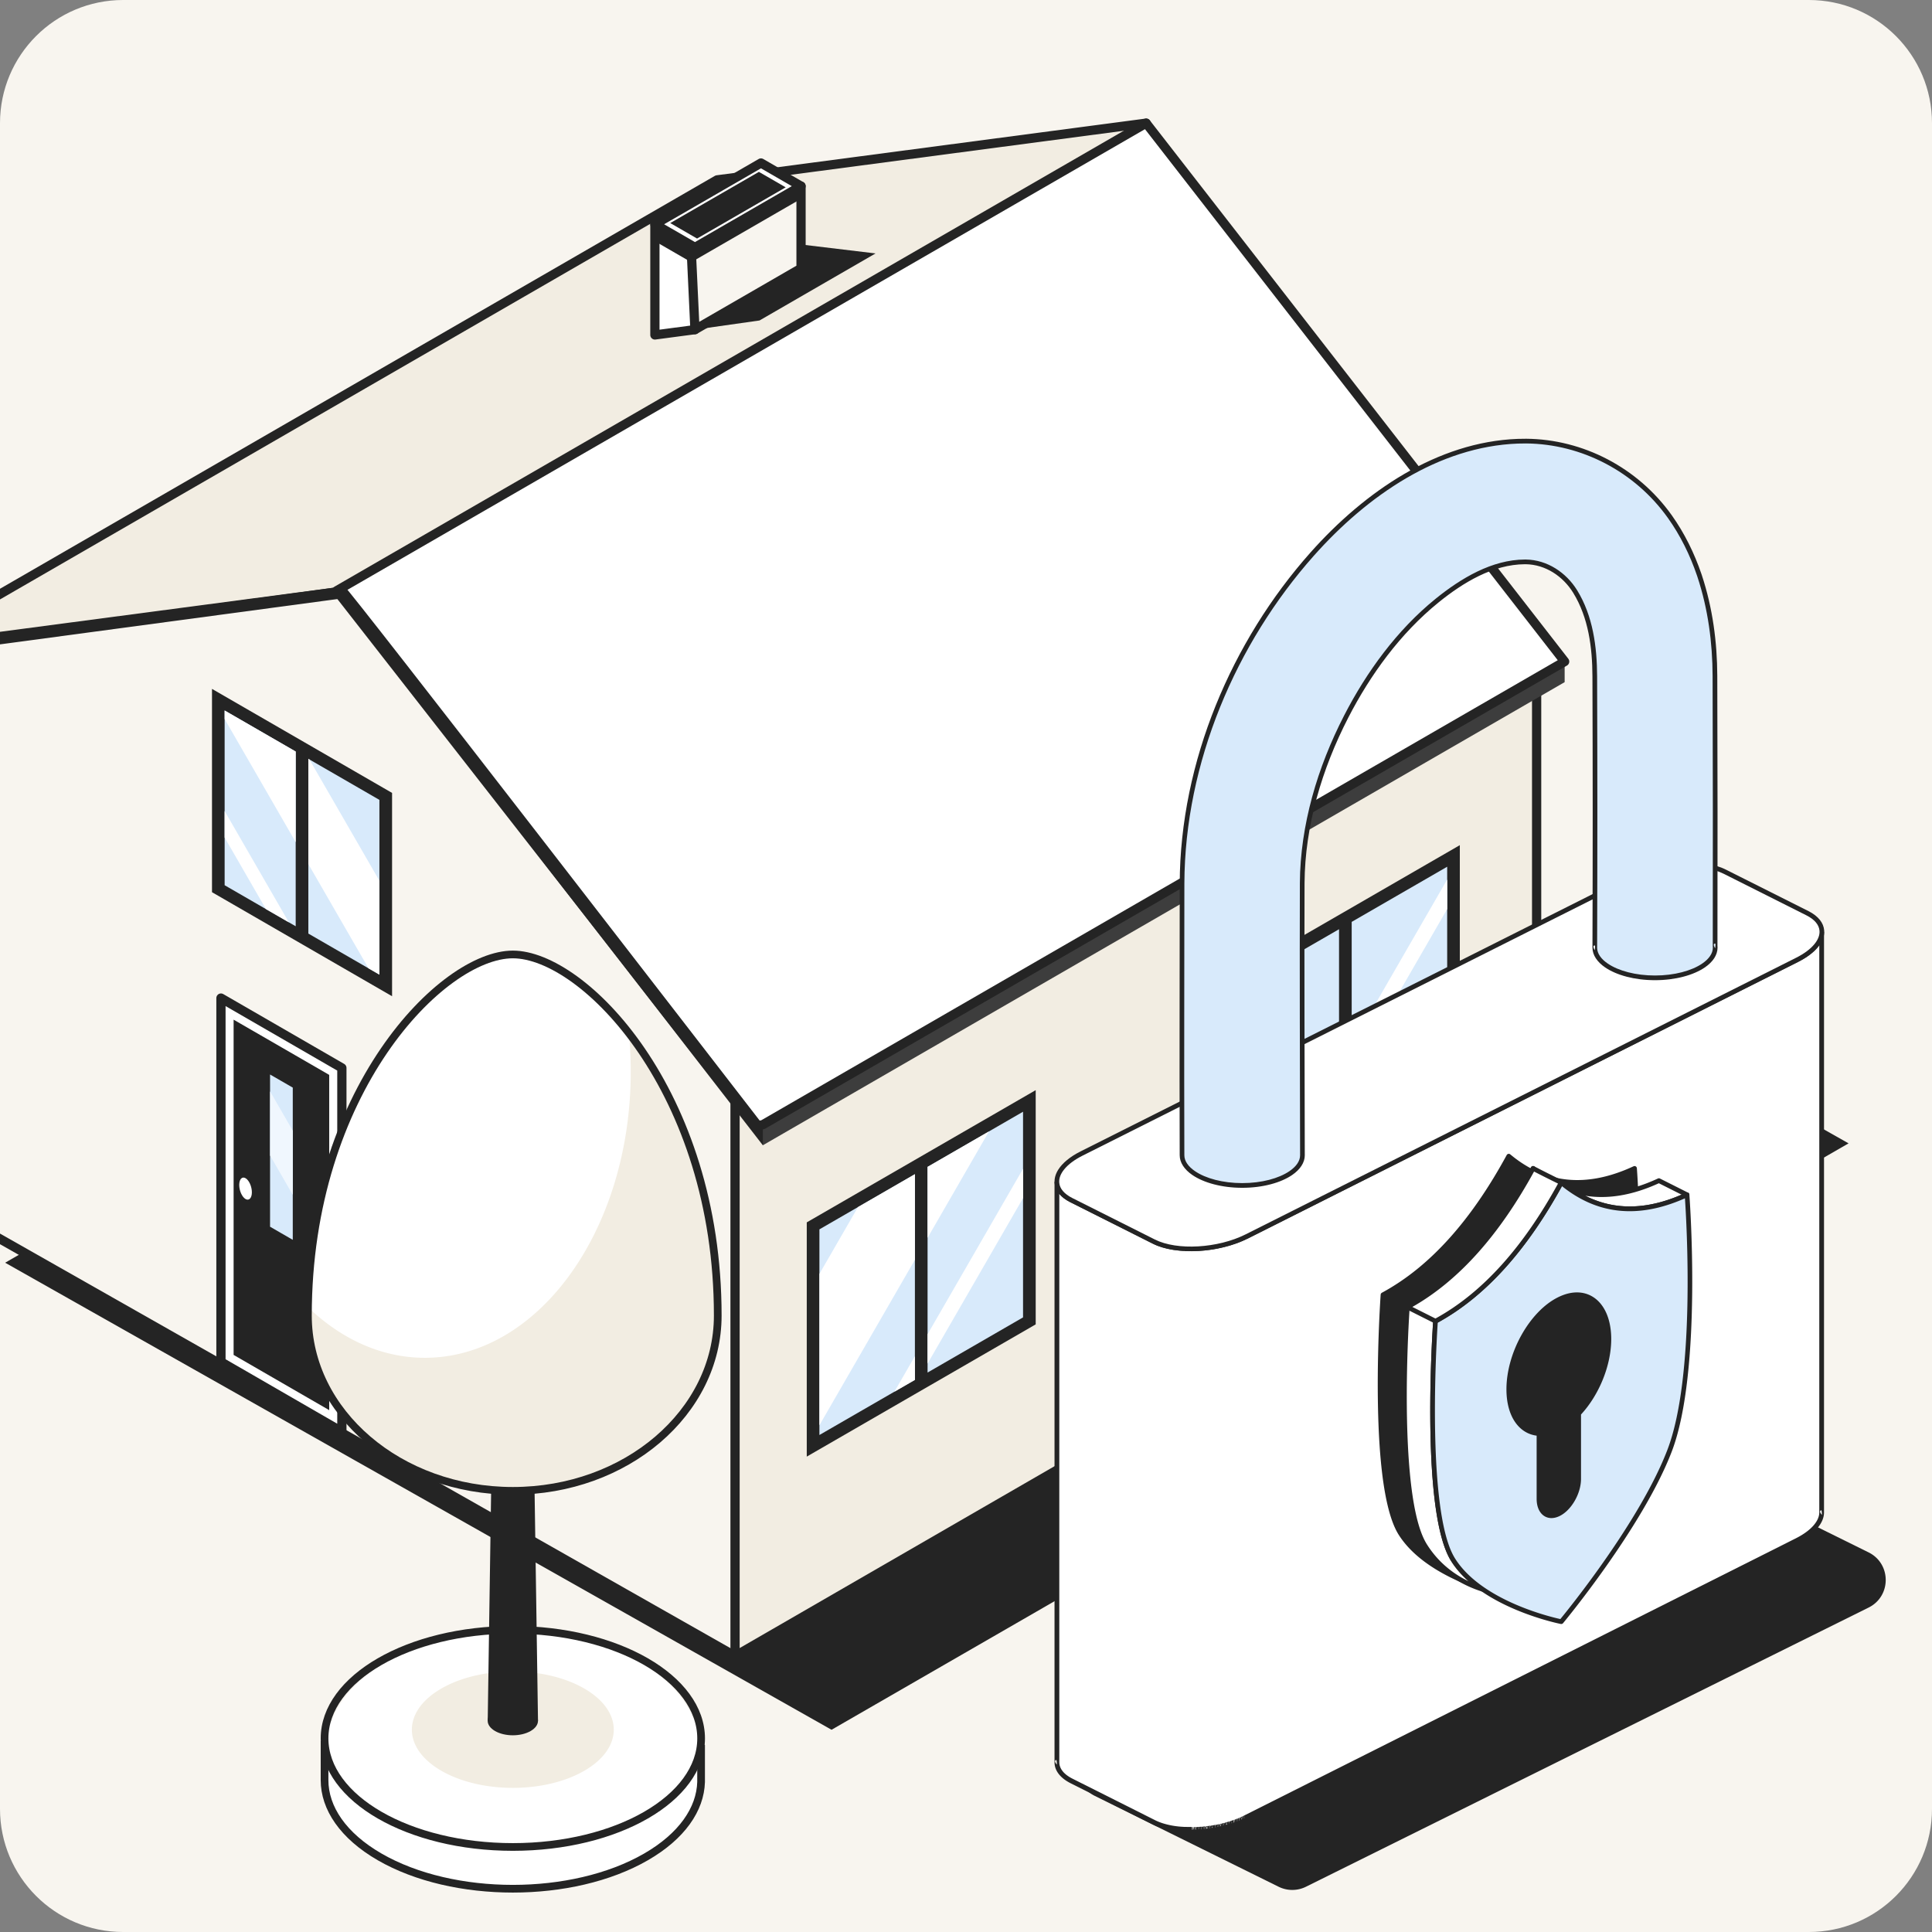
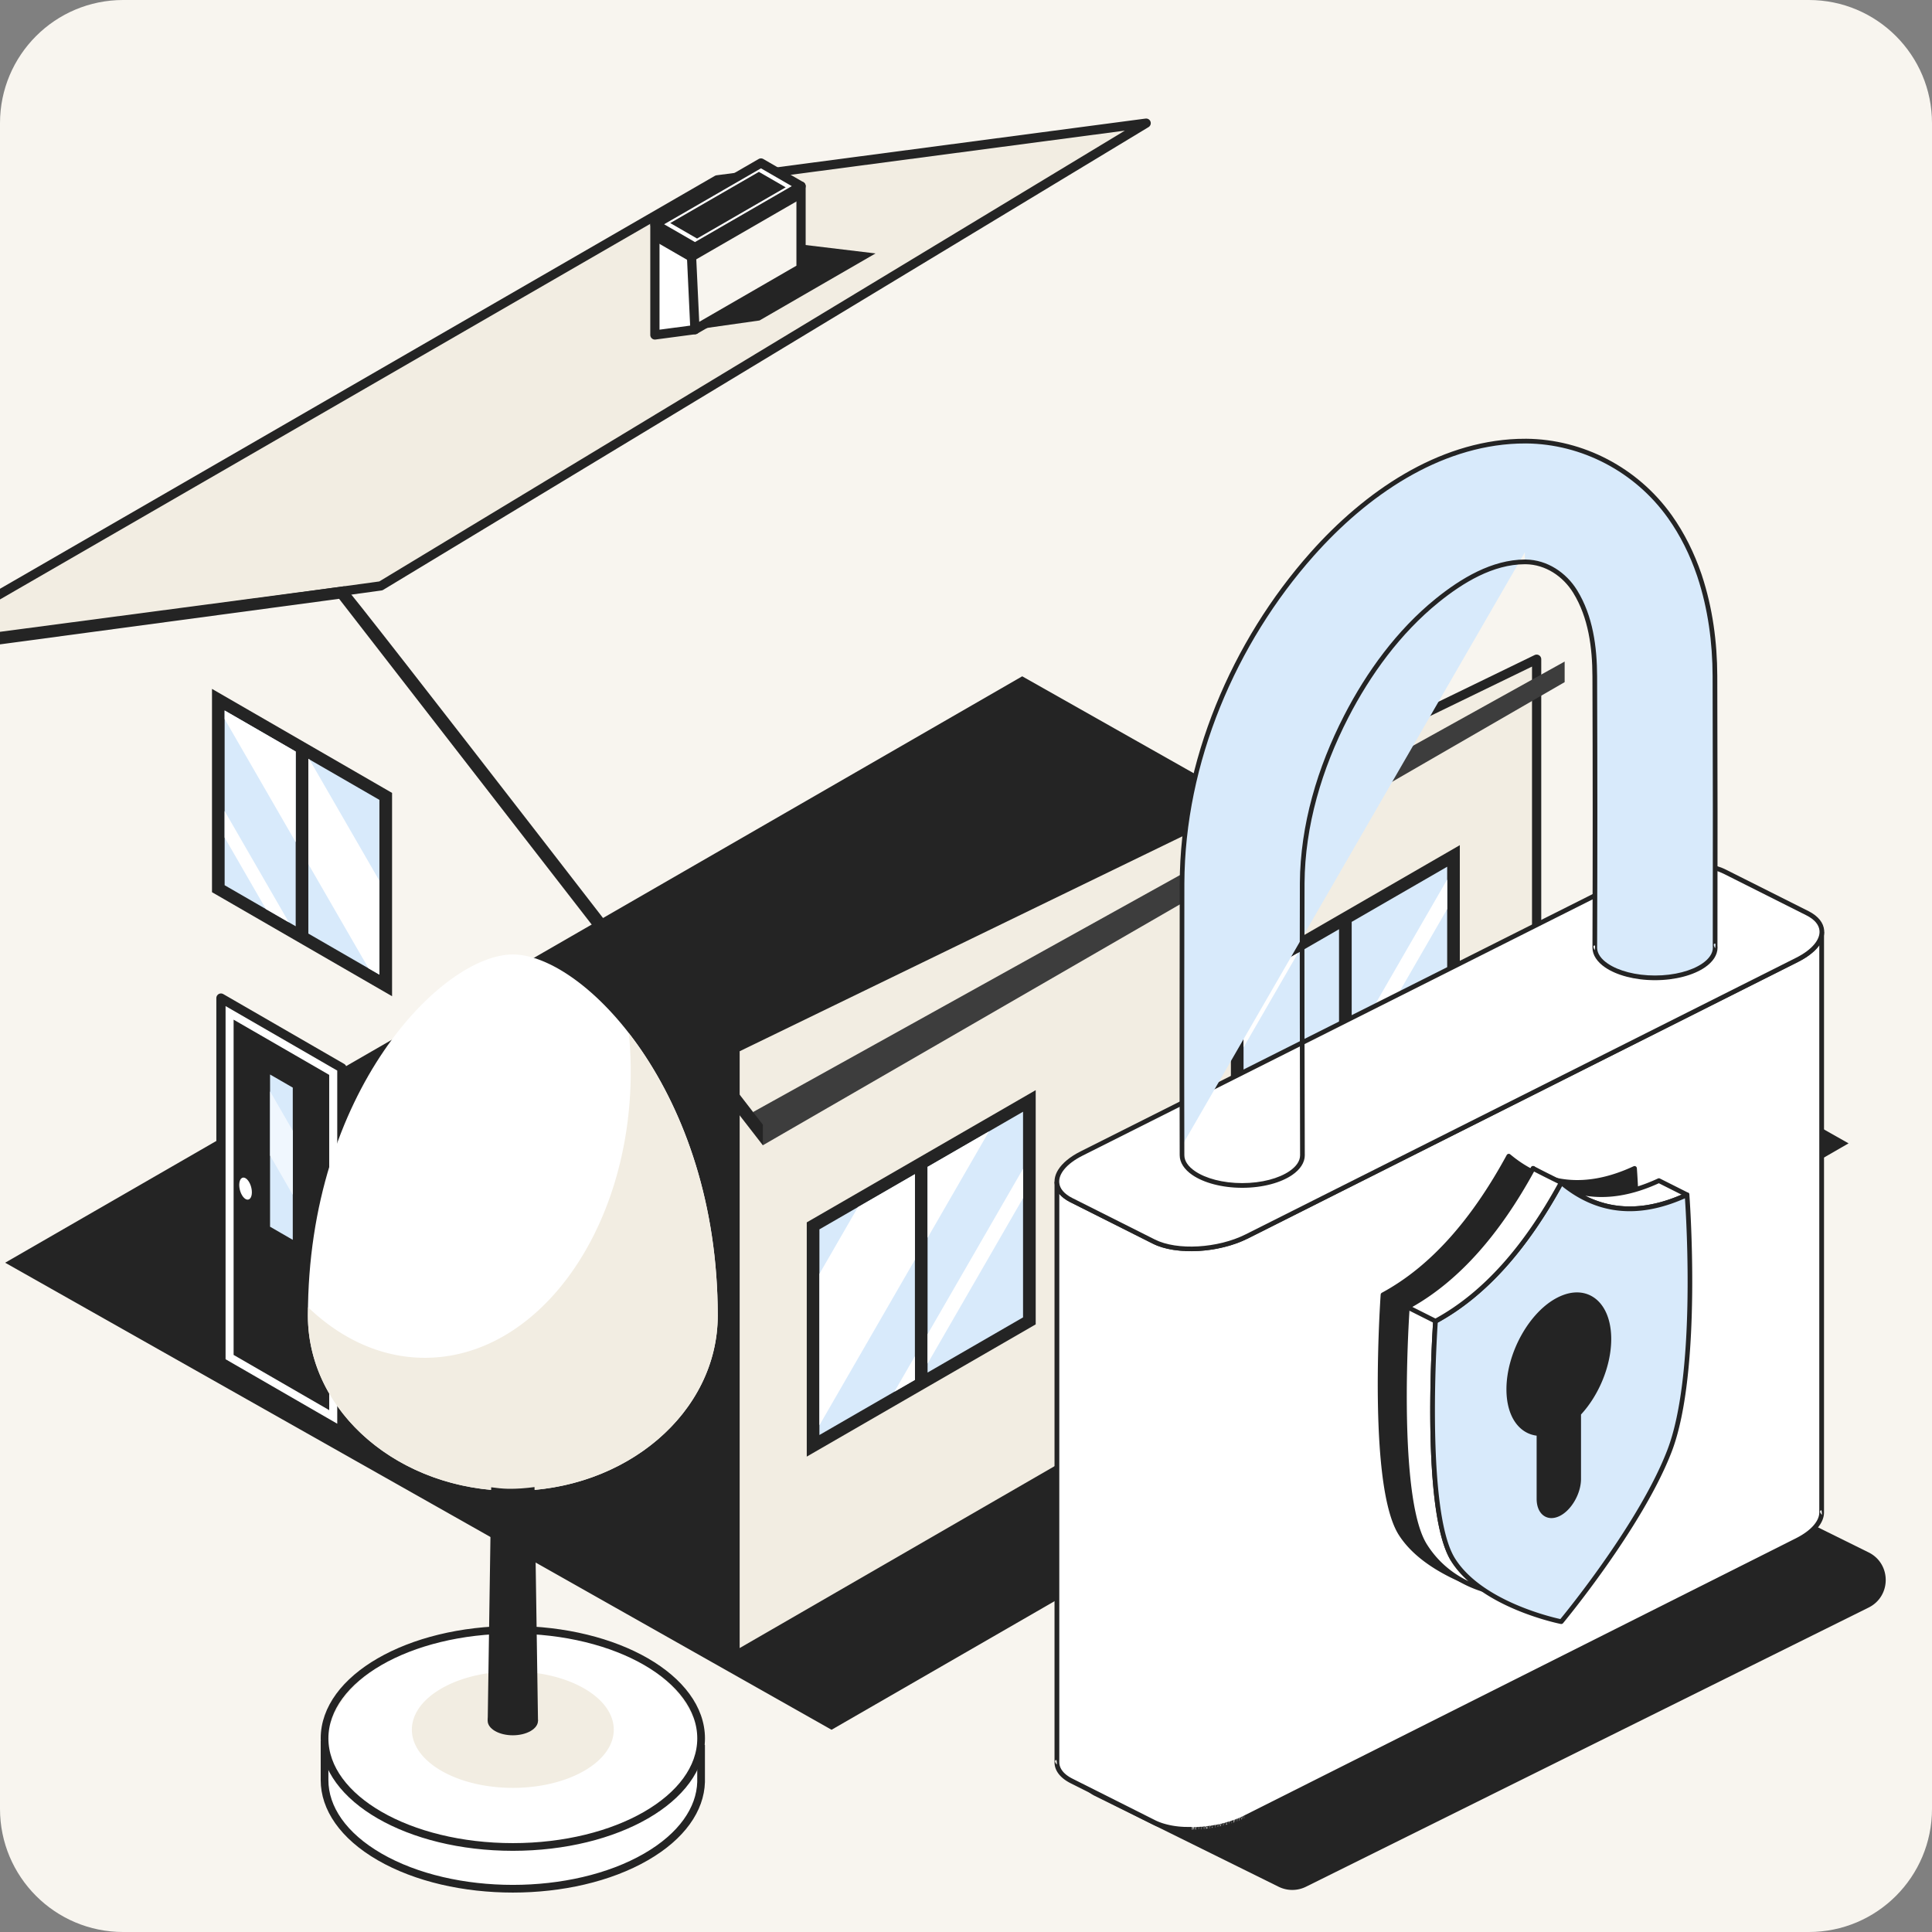
<svg xmlns="http://www.w3.org/2000/svg" width="251" height="251" fill="none">
  <rect width="100%" height="100%" fill="#808080" stroke="none" />
  <g clip-path="url(#a)">
    <path d="M0 16C0 7.163 7.163 0 16 0h219c8.837 0 16 7.163 16 16v219c0 8.837-7.163 16-16 16H16c-8.837 0-16-7.163-16-16V16z" fill="#F8F5EF" />
    <path d="m108.033 224.727 132.127-76.185-107.357-60.678L.67 164.049l107.363 60.678zM166.118 245.122a4 4 0 0 0 3.55-.003l73.097-36.269c2.966-1.472 2.963-5.702-.005-7.169l-23.874-11.803a4.001 4.001 0 0 0-3.551.003l-73.1 36.269c-2.965 1.471-2.962 5.702.006 7.169l23.877 11.803z" fill="#242424" />
-     <path fill-rule="evenodd" clip-rule="evenodd" d="m-6.26 157.399 101.754 57.753 10.814-44.755-14.893-85.915L44.608 67.84-6.259 82.014V157.4z" fill="#F8F5EF" stroke="#242424" stroke-width="1.2" stroke-linejoin="round" />
    <path fill-rule="evenodd" clip-rule="evenodd" d="M95.495 136.201v78.951l104.14-60.154V85.642L95.495 136.2zM148.905 16l-55.737 7.369-104.166 60.168 1.515.668 58.961-8.087L148.905 16z" fill="#F2EDE2" stroke="#242424" stroke-width="1.2" stroke-linejoin="round" />
    <path fill-rule="evenodd" clip-rule="evenodd" d="m90.287 42.825 8.387-1.19 15.074-8.71-14.495-1.74-8.966 11.64z" fill="#242424" />
    <path fill-rule="evenodd" clip-rule="evenodd" d="M203.275 85.948 97.838 144.472l1.271 4.318 104.166-60.168v-2.675z" fill="#3D3D3D" />
-     <path fill-rule="evenodd" clip-rule="evenodd" d="m43.745 76.743 54.322 69.556 1.042-.183 104.166-60.168L148.905 16 43.745 76.743z" fill="#fff" stroke="#242424" stroke-width="1.2" stroke-linejoin="round" />
    <path fill-rule="evenodd" clip-rule="evenodd" d="m-10.998 83.537 55.737-7.369c.554.24 49.434 63.581 54.37 69.948v2.676L44.055 77.797-11 85.192v-1.655h.002z" fill="#242424" />
    <path fill-rule="evenodd" clip-rule="evenodd" d="m90.287 42.825 2.412-5.32-1.307-6.797-6.31-1.572v14.379l5.205-.69z" fill="#fff" stroke="#242424" stroke-width="1.2" stroke-linejoin="round" />
    <path fill-rule="evenodd" clip-rule="evenodd" d="m91.815 32.906-.423-2.198-6.31-1.572v2.2l4.725 2.73 2.008-1.16z" fill="#242424" />
    <path fill-rule="evenodd" clip-rule="evenodd" d="m90.287 42.826-.514-10.981 5.272-4.887 9.024-2.775v10.683l-13.782 7.96z" fill="#F8F5EF" stroke="#242424" stroke-width="1.2" stroke-linejoin="round" />
    <path fill-rule="evenodd" clip-rule="evenodd" d="m89.875 34.027-.102-2.182 5.272-4.887 9.024-2.775v1.645l-14.194 8.199z" fill="#242424" />
    <path fill-rule="evenodd" clip-rule="evenodd" d="m104.069 24.183-5.205-3.007-13.782 7.96 5.205 3.006 13.782-7.96z" fill="#fff" stroke="#242424" stroke-width="1.2" stroke-linejoin="round" />
    <path fill-rule="evenodd" clip-rule="evenodd" d="m102.077 24.338-3.484-2.01-11.517 6.651 3.484 2.012 11.517-6.653zM104.812 189.239v-30.432l29.743-17.179v30.431l-29.743 17.18z" fill="#242424" />
    <path fill-rule="evenodd" clip-rule="evenodd" d="M106.456 186.434v-26.72l12.406-7.166v26.719l-12.406 7.165v.002zm14.05-34.836 12.405-7.166v26.719l-12.405 7.167v-26.72z" fill="#D8EAFB" />
    <path fill-rule="evenodd" clip-rule="evenodd" d="M106.456 185.163V165.5l5.009-8.68 7.397-4.273v11.119l-12.406 21.497zm12.406-8.973-2.664 4.618 2.664-1.539V176.19zm1.644-15.372 7.981-13.83-7.981 4.61v9.22zm12.405-8.974v3.812l-12.405 21.498v-3.813l12.405-21.497z" fill="#fff" />
    <path fill-rule="evenodd" clip-rule="evenodd" d="M159.914 157.411v-30.432l29.742-17.179v30.432l-29.742 17.179z" fill="#242424" />
    <path fill-rule="evenodd" clip-rule="evenodd" d="M161.558 154.605v-26.72l12.406-7.164v26.719l-12.406 7.167v-.002zm14.05-34.836 12.406-7.166v26.719l-12.406 7.167v-26.72z" fill="#D8EAFB" />
    <path fill-rule="evenodd" clip-rule="evenodd" d="M161.558 136.07v-8.185l7.085-4.091-7.085 12.276zm12.406 2.54v3.837l-4.323 7.49-3.321 1.919 7.644-13.246zm14.05-24.346-12.406 21.498v3.837l12.406-21.498v-3.837zm0 11.997v13.063l-11.309 6.532 11.309-19.597v.002z" fill="#fff" />
    <path fill-rule="evenodd" clip-rule="evenodd" d="M50.936 129.427v-26.414L27.542 89.498v26.414l23.394 13.515z" fill="#242424" />
    <path fill-rule="evenodd" clip-rule="evenodd" d="M49.292 126.62v-22.701l-9.232-5.332v22.701l9.232 5.332zM38.416 97.637l-9.232-5.332v22.701l9.232 5.332v-22.7z" fill="#D8EAFB" />
    <path fill-rule="evenodd" clip-rule="evenodd" d="M49.292 126.62v-12.197l-9.093-15.755-.14-.081v13.671l7.818 13.544 1.415.818zm-20.108-17.81 5.363 9.294 2.98 1.722-8.345-14.46v3.444h.002zm0-15.397v-1.108l9.232 5.332v11.772l-9.232-15.996z" fill="#fff" />
    <path fill-rule="evenodd" clip-rule="evenodd" d="M44.415 186.006v-47.265l-15.709-9.074v47.266l15.709 9.073z" fill="#fff" stroke="#242424" stroke-width="1.2" stroke-linejoin="round" />
    <path fill-rule="evenodd" clip-rule="evenodd" d="M42.77 183.202v-43.555l-6.21-3.588-6.21-3.587v43.555c4.41 2.546 5.31 3.067 6.21 3.587l6.21 3.588z" fill="#242424" />
    <path fill-rule="evenodd" clip-rule="evenodd" d="M38.036 161.075v-19.776a486.026 486.026 0 0 0-1.476-.851l-1.475-.852v19.776c2.093 1.21.855.494 2.949 1.703h.002z" fill="#D8EAFB" />
    <path fill-rule="evenodd" clip-rule="evenodd" d="M38.036 155.229v-8.333l-2.949-5.112v8.335l2.949 5.11z" fill="#F0F7FE" />
    <path fill-rule="evenodd" clip-rule="evenodd" d="M31.9 153.067c-.453-.262-.821.132-.821.879 0 .748.368 1.568.822 1.83.453.263.822-.131.822-.878 0-.748-.369-1.568-.822-1.831z" fill="#fff" />
    <g clip-path="url(#b)" fill-rule="evenodd" clip-rule="evenodd">
      <path d="M236.696 196.503c0 1.235-1.102 2.581-3.221 3.644l-71.504 35.929-.079.04-.008.003-.017.009-.033.016-.025.011-.014.007-.012.006-.019.009-.042.019-.016.008-.005.002a1.963 1.963 0 0 0-.08.038h-.004l-.015.009-.047.022-.017.007-.011.005-.016.007-.027.013-.03.013-.017.007-.01.004-.013.006-.059.026-.008.003h-.001l-.083.037-.008.003-.017.007-.037.016-.022.01-.015.006-.013.006-.022.008-.04.016-.017.008-.007.002-.084.034h-.002l-.011.005-.056.022-.015.006-.011.004-.017.006-.03.012-.029.012-.017.006-.011.005-.016.006-.054.019-.013.005h-.004c-.028.012-.057.022-.085.033l-.006.003-.017.006-.043.016-.02.007-.014.005-.016.006-.024.009-.038.013-.018.006-.008.003c-.03.009-.058.02-.087.03l-.005.003-.068.023-.013.005-.01.003-.018.007-.034.011-.027.008-.017.005-.014.005-.018.006-.049.016-.017.005h-.005a.985.985 0 0 1-.087.029h-.005l-.017.006-.049.016-.018.006-.013.004-.018.005-.028.008-.035.011-.018.007-.01.002-.013.004-.068.021h-.007v.002l-.088.026-.009.002-.019.005-.039.011-.026.007-.016.005-.014.004-.022.006-.045.012-.019.005-.006.003a5.61 5.61 0 0 1-.09.024h-.003l-.015.005-.056.015-.017.003-.012.004-.019.005-.03.008-.032.009-.018.005-.012.002-.016.004-.06.015-.013.003h-.002l-.091.024h-.007l-.019.006-.043.01-.023.004-.016.004-.016.004-.024.006-.04.01-.02.005-.008.002-.092.021h-.002l-.011.002-.064.015-.015.004-.011.002-.02.004-.034.007-.029.006-.018.004-.014.002-.018.004-.052.011-.018.004h-.005a3.004 3.004 0 0 1-.092.019h-.006l-.019.005-.048.01-.02.004-.015.002-.018.004-.027.005-.037.007-.02.004-.01.002-.012.003-.074.013h-.007l-.003.002-.077.014-.012.002-.01.003-.02.003-.037.007-.027.004-.018.003-.016.002-.021.004-.046.007-.021.004h-.006l-.091.016h-.005l-.019.004-.053.007-.017.002-.013.003-.02.002-.029.004-.033.005-.02.004h-.013l-.014.003-.061.009-.016.002h-.002a1.447 1.447 0 0 1-.092.012h-.008l-.022.004-.04.005-.023.002-.019.003-.017.002-.022.003-.041.005-.023.002h-.009c-.03.005-.061.009-.091.012h-.004l-.018.003-.057.006h-.015l-.013.004-.022.002-.032.004-.029.002-.021.003h-.014l-.016.002-.051.005-.022.002h-.005a1.37 1.37 0 0 1-.09.009h-.009l-.024.002-.043.004h-.019l-.017.004h-.02l-.024.003-.035.003-.023.002h-.011l-.01.002-.073.004h-.009l-.017.003-.062.005h-.012l-.012.001h-.023l-.033.004h-.026l-.02.002h-.017l-.018.003-.043.002h-.025l-.007.003-.089.004h-.007l-.025.002-.043.002h-.017l-.016.001h-.022l-.026.003h-.031l-.025.002h-.024l-.057.003h-.032l-.071.002h-.045l-.034.001H154.305l-.031-.001h-.045l-.065-.002h-.016l-.026-.002-.048-.002h-.05l-.027-.002h-.023l-.023-.003h-.017l-.013-.001-.039-.003h-.029l-.008-.002c-.027-.001-.055-.002-.081-.005h-.009l-.029-.002-.035-.003h-.015l-.018-.002h-.022l-.021-.004-.027-.002-.026-.003h-.014l-.008-.001-.049-.004-.027-.002-.025-.003-.05-.003h-.008l-.013-.003-.027-.002-.027-.003h-.019l-.022-.003-.02-.003h-.014l-.033-.005-.029-.002h-.01l-.078-.01h-.007l-.031-.004-.035-.003h-.012l-.017-.004-.025-.002-.02-.003-.023-.002-.026-.004-.015-.002h-.009l-.039-.006-.031-.004-.023-.004-.053-.007h-.005l-.011-.003-.028-.003-.028-.004-.016-.002-.021-.003-.02-.004-.016-.002-.028-.005-.03-.004h-.01l-.005-.002-.054-.009-.023-.003-.03-.005-.037-.006h-.009l-.015-.004-.026-.005-.022-.003-.019-.004-.025-.004-.016-.002h-.01l-.033-.008c-.85-.156-1.626-.397-2.281-.726l-10.724-5.389c-1.265-.637-1.88-1.497-1.88-2.418v-75.442c0 .921.615 1.783 1.88 2.418l10.724 5.388c.645.325 1.408.564 2.243.721l.038.007.042.008.04.007.042.007.04.008.045.007.035.006.019.003.057.008.04.006.043.007.041.006.044.006.04.006.059.008.019.003.034.005.049.006.04.005.044.005.041.005.048.004.037.004.078.009.039.003.048.005.041.004.046.004.041.003.057.005.025.003.028.002.056.005.041.002.047.004.04.003.05.003.038.003.082.005.036.002.052.002.041.003.05.002h.04l.058.004h.029l.014.001.072.003h.037l.053.002h.04l.053.003h.038l.085.002H154.974l.056-.001h.039l.056-.003h.036l.08-.003h.031l.068-.003h.037l.056-.003h.038l.061-.005h.031l.089-.006h.032l.061-.005.037-.003.059-.003.035-.003.074-.005h.019l.007-.001.083-.006.034-.003.06-.004.036-.004.062-.005.032-.002.09-.009.027-.002.067-.007.035-.003.06-.006.035-.004.072-.009.022-.002.091-.011.032-.004.063-.007.035-.005.064-.009.031-.003.092-.012.018-.003.075-.011.033-.005.062-.008.034-.005.07-.011.024-.004.091-.015.028-.005.067-.011.035-.006.063-.011.032-.005.087-.015h.004l.006-.003.086-.016.032-.006.063-.012.033-.006.067-.014.026-.005.091-.018.023-.005.071-.015.031-.006.064-.013.03-.006.079-.017.014-.003.091-.021.028-.006.065-.014.031-.008.066-.016.027-.006.09-.022.017-.004.075-.018.031-.007.063-.016.031-.009.073-.019.018-.005.09-.025.026-.007.065-.018.031-.009.063-.018.028-.008.089-.025.007-.003.082-.024.028-.009.062-.019.03-.009.069-.021.022-.006.087-.028.021-.007.067-.022.029-.01.062-.021.028-.01.082-.028.006-.002.086-.031.027-.01.062-.022.029-.011.064-.023.023-.009.085-.031.017-.007.07-.026.028-.011.059-.024.028-.011.072-.028.013-.005.084-.034.024-.01.06-.025.029-.013.059-.025.025-.01.082-.036.01-.005.073-.031.026-.013.057-.025.027-.013.064-.029.017-.008.081-.038.02-.01.061-.03.027-.013.056-.028.024-.012.079-.04L233.47 124.7c2.119-1.064 3.221-2.409 3.221-3.644v75.443l.005.004z" fill="#fff" />
      <path d="M154.672 238H154.269h.007-.047.01-.016.008l-.073-.002h.009-.026.01-.038.011l-.057-.003h.01-.024.013-.026.011l-.039-.001h.013-.039.013-.037.014-.037.013-.032.015-.028.015l-.054-.003h.015l-.044-.001h.015-.025l-.082-.005h.018-.026.017l-.047-.002h.019l-.053-.003h.018-.035.02-.037.019l-.044-.001h.021l-.04-.001h.021l-.049-.002h.022l-.048-.003h.021l-.037-.001h.024-.031.022l-.071-.004h.024l-.05-.002h.023l-.051-.003h.025l-.074-.003h.024-.034.027-.038.026l-.055-.003h.027l-.054-.002h.027l-.047-.003h.028l-.05-.002h.026l-.048-.003h.029l-.043-.001h.028l-.062-.004h.029l-.058-.002h.029-.019l-.021-.001-.079-.009h.033-.039.031l-.063-.003.033.002-.068-.006h.033l-.047-.001.036.002-.05-.004h.034l-.06-.003.036.002-.056-.005.035.003-.06-.005.037.002-.061-.005.035.003-.053-.005.037.002-.046-.003.037.002-.077-.007.038.002-.069-.006.038.003-.063-.006.04.002-.092-.01.039.003-.048-.004.043.002-.053-.004.04.002-.07-.007.041.002-.069-.006.041.002-.059-.006.043.004-.063-.006.043.002-.065-.006.045.004-.058-.005.044.004-.073-.008.045.004-.073-.007.043.003-.058-.005.047.004-.049-.004.045.004-.1-.012.046.003-.069-.007.046.004-.079-.009.048.004-.084-.01.049.004-.06-.006.052.003-.065-.006.049.004-.077-.009.051.005-.072-.008.05.005-.072-.009.053.005-.076-.009.051.005-.07-.007.053.005-.063-.006.052.005-.054-.008h-.005l-.014-.002-.012-.003c-.88-.162-1.683-.413-2.362-.755l-10.724-5.388c-1.401-.722-2.052-1.693-2.052-2.71v-75.444l.303.305s-.459-.476-.094-.596c.095-.031.094.588.094.596l.303-.305c0 .826.579 1.575 1.712 2.145l10.725 5.389c.622.313 1.356.542 2.162.693l.037.007.042.007a6.347 6.347 0 0 0 .077.015h.001l.039.007.043.007.035.006h.009l.009.003.055.008s.033.005.038.007h.001l.042.006.038.006.042.006h.001l.038.006.058.009.009.001h.008l.033.005.048.006s.033.003.039.005h.001l.043.005h.001l.039.004.045.005h.001l.035.004.115.012h.001l.045.005.039.004h.001l.044.004h.001l.038.003h.001l.055.005.026.003.025.002.054.004.037.002h.002l.045.004h.001l.039.002h.001l.048.004h.002l.035.002.115.006.05.003h.001l.039.002h.001l.048.003h.001l.038.001h.001l.055.002h.043l.069.003h.039l.048.001h.24v.001h.241l.001.002.03-.002h.119v.064h.001v-.065h.054v.03h.001v-.031h.036v.013h.002v-.014h.052v.001h.002v-.003h.036l.079-.003h.03l.004.238v-.006l-.002-.232.064-.003.003.102h.001l-.001-.102h.035l.001.064h.001l-.001-.066.054-.003v.03h.002v-.03l.035-.001v.015h.002v-.015l.057-.002.001.001.031-.004.118-.006.002.071h.001l-.002-.071.058-.003v.03h.003v-.029l.034-.003v.015h.002v-.015l.055-.003v.002h.002v-.002l.035-.003.074-.005-.045.011a.296.296 0 0 1 .045-.011l.017-.002-.011.001h-.005.009l.008-.002.022.597v.002c.006-.029.017-.125.026-.23a.303.303 0 0 1 .008-.205c-.001-.096-.015-.168-.049-.164l.116-.009.003.07h.001l-.003-.07.058-.005v.031h.002v-.03l.034-.002v.015h.002v-.015l.059-.005v.003h.002v-.003l.031-.002.089-.009.024-.002.03.609-.028-.609.065-.007.006.107v-.001l-.005-.106.034-.003.004.07h.001l-.003-.07.057-.006v.029h.003v-.029l.032-.004v.015h.002v-.015l.067-.007h.003l.021-.004.119-.015.005.074h.001l-.005-.075.06-.007.002.03h.001l-.001-.03.034-.004v.016h.003v-.015l.058-.007v.002h.003l.03-.006.09-.012.017-.002.106-.015.005.072h.001l-.005-.072.059-.009.002.031h.001l-.002-.031.033-.005v.016h.002v-.014l.065-.01h.002l.023-.005.091-.015.025-.003.006.078v-.002l-.005-.078.064-.009.002.03h.001l-.002-.032.032-.004v.015h.002v-.015l.058-.01v.002h.003l.029-.007.088-.016a.251.251 0 0 0-.006.001h.006l.003-.002h.005l.116-.022.007.076h.001l-.006-.076.061-.011.003.03h.001l-.003-.03.032-.006v.015h.003v-.015l.063-.013h.002l.025-.006.09-.018.022-.005.008.084v-.002l-.006-.082.067-.013.004.03h.001l-.002-.03.03-.007v.016h.004v-.016l.058-.013v.002h.002l.03-.008.079-.017.012-.003.117-.027.008.079v-.003l-.007-.077.062-.015.004.031h.001l-.004-.031.031-.007.002.016h.002l-.003-.016.062-.015h.003l.025-.007.089-.022.015-.004.103-.025.003.017h.001l-.003-.017.06-.016v.002h.002l.03-.01.073-.019.017-.005.089-.025.024-.006.011.081v-.002l-.01-.08.062-.017.004.031h.001l-.003-.031.029-.009.002.016h.001l-.002-.016.061-.017h.002l.026-.008.089-.026.006-.001.108-.033.011.076v-.003l-.01-.074.06-.019.005.03h.001l-.003-.03.028-.008.002.016h.001l-.002-.016.064-.021h.003l.019-.008.087-.028.02-.006.014.085v-.003l-.012-.082.064-.021.005.03h.001l-.005-.031.028-.01.003.016h.001l-.002-.016.058-.019h.001l.027-.01.08-.028.004-.001.086-.031.025-.008.013.077v-.003l-.012-.076.058-.021.005.029h.002l-.005-.03.028-.01.002.015-.002-.016.061-.022h.002l.022-.008.084-.032.015-.006.095-.037.002.016h.001l-.002-.016.057-.022h.001l.026-.012.083-.033.082-.033.022-.009.016.078v-.002l-.013-.076.058-.024.006.028h.001l-.006-.03.027-.011.004.015-.003-.016.058-.024h.001l.023-.011.082-.036.008-.003.072-.032.024-.011.016.073v-.002l-.015-.073.055-.024.006.027-.006-.028.026-.011.003.014-.002-.014.061-.028h.001l.016-.009.079-.037.02-.008.017.078v-.002l-.016-.077.057-.027.006.027-.006-.029.026-.012.053-.025h.001l.024-.013.077-.039 71.503-35.929c1.017-.511 1.792-1.087 2.311-1.685.485-.559.741-1.133.741-1.686l.304.305s-.459-.476-.094-.596c.095-.031.094.588.094.596l.303-.305V196.5c-.003 1.314-1.135 2.781-3.389 3.914l-71.503 35.929-.081.041-.014.003-.127.032.131-.03-.148.037.133-.03-.166.046.132-.029-.155.042.133-.031-.147.038.131-.029-.143.035.132-.029-.149.039.129-.028-.17.049.13-.03-.146.037.128-.028-.133.03a.287.287 0 0 0 .129-.029l-.081.038-.025.006-.106.025.126-.027-.14.034.125-.027-.173.049.124-.027-.141.034.126-.027-.137.033.124-.027-.138.034.124-.027-.151.039.123-.026-.154.039.123-.027-.14.035.122-.026-.131.029.123-.025-.137.031.12-.024-.179.05.121-.026-.13.03.119-.025-.121.026a.295.295 0 0 0 .12-.026l-.084.037-.013.002-.113.025.116-.023-.134.03.117-.023-.154.039.115-.023-.138.033.116-.023-.131.029.116-.023-.129.028.115-.023-.137.031.114-.022-.153.04.115-.024-.132.03.113-.022-.119.024a.297.297 0 0 0 .114-.022l-.085.034-.029.007-.086.017.111-.021-.123.026.111-.021-.167.043.11-.021-.126.027.111-.021-.122.026.11-.021-.127.027.11-.021-.14.033.108-.02-.137.032.109-.021-.125.027.107-.019-.118.024.108-.019-.124.025.106-.019-.16.039.108-.02-.121.025.106-.02-.108.021a.274.274 0 0 0 .106-.02l-.087.032-.012.003-.099.018.104-.018-.121.024.104-.018-.146.034.102-.017-.123.026.103-.019-.116.024.101-.018-.117.024.102-.017-.127.026.1-.017-.137.031.101-.017-.12.024.1-.017-.107.02a.32.32 0 0 0 .101-.017l-.088.03-.047.009-.052.008.097-.016-.103.019.096-.016-.165.039.097-.016-.11.02.097-.016-.107.019.095-.016-.113.022.096-.015-.13.026.094-.014-.122.024.095-.016-.112.021.094-.015-.108.02.095-.015-.113.021.093-.015-.142.031.094-.015-.109.021.092-.015-.096.016a.322.322 0 0 0 .093-.014l-.089.028-.013.002-.084.014.091-.014-.106.019.089-.014-.139.03.089-.014-.108.02.091-.014-.104.017.088-.013-.105.018.089-.013-.116.022.087-.012-.122.023.088-.014-.106.019.086-.013-.096.016.088-.013-.101.017.084-.012-.154.033.087-.012-.093.014a.273.273 0 0 0 .085-.012l-.09.027h-.007l-.085.013.082-.011-.101.018.083-.011-.12.022.081-.011-.106.018.083-.011-.099.016.081-.011-.095.014.081-.011-.103.018.079-.011-.124.023.08-.011-.098.016.079-.011-.086.012a.322.322 0 0 0 .081-.011l-.091.024-.014.003-.068.01.077-.01-.093.013.077-.009-.133.024.076-.01-.093.014.077-.01-.089.013.075-.009-.093.014.075-.01-.106.018.074-.01-.105.017.075-.01-.094.015.073-.009-.085.012.074-.009-.09.013.072-.008-.131.023.073-.009-.088.013.072-.009-.074.01a.31.31 0 0 0 .073-.009l-.092.022h-.006l-.072.01.07-.009-.089.013.069-.009-.112.018.068-.007-.091.014.07-.009-.086.012.069-.007-.085.011.069-.007-.093.013.067-.007-.107.017.068-.008-.088.013.067-.008-.074.01a.299.299 0 0 0 .067-.007l-.092.021-.017.002-.052.006.065-.007-.076.01.064-.006-.128.02.063-.006-.078.01.065-.007-.076.009.062-.006-.082.011.062-.006-.096.014.06-.006-.091.012.062-.006-.081.011.061-.006-.075.008.062-.006-.08.01.06-.006-.112.017.061-.006-.08.009.06-.006-.065.008c.021 0 .041-.003.061-.006l-.092.018h-.006l-.06.006.057-.005-.076.01.057-.005-.105.015.056-.005-.077.01.058-.005-.072.008.056-.005-.073.009.056-.005-.083.011.055-.005-.092.012.056-.004-.076.008.053-.005-.064.006.055-.005-.067.008.053-.005-.074.013-.06.006.053-.004-.058.004a.3.3 0 0 0 .053-.004l-.077.013h-.002l-.011.001-.062.006.049-.003-.071.007.05-.005-.088.011.05-.004-.076.009.05-.004-.068.008.049-.004-.065.006.05-.003-.069.007.047-.004-.094.011.049-.003-.069.007.047-.004-.053.005a.249.249 0 0 0 .047-.004l-.092.015h-.005l-.047.004.046-.004-.065.006.045-.003-.096.011.044-.004-.062.006.045-.004-.06.005.044-.002-.063.006.043-.004-.073.008.043-.003-.076.007.044-.002-.064.006.041-.002-.053.005.042-.004-.057.005.04-.003-.101.011.041-.002-.057.005.04-.003-.042.004c.013 0 .028 0 .041-.002l-.092.012h-.003l-.046.003.038-.002-.061.005.038-.003-.078.008.037-.003-.06.005.037-.002-.056.005.037-.003-.054.005.037-.002-.06.005.035-.003-.075.008.036-.003-.058.005.035-.002-.044.003c.013 0 .025 0 .037-.002l-.091.011h-.005l-.051.003h.031l-.089.007h.032l-.046.001.033-.003-.047.004h.032l-.052.002h.031l-.062.004h.031l-.06.003h.032l-.053.002h.03l-.044.001h.03l-.046.001h.028l-.079.005h.029l-.051.003h.028-.033l.029-.001-.091.008h-.003l-.032.003h.025l-.05.002h.026l-.068.004h.025l-.045.001h.026l-.044.001h.024l-.044.001h.026l-.049.003h.023l-.058.002h.024l-.047.003h.023-.034.024-.034.023l-.073.005h-.031.02-.038.02l-.082.004h.02-.032.021-.033.02l-.043.002h.019l-.052.002h.018l-.044.001h.02l-.04.002h.017-.034.018-.035.016l-.06.002h.017l-.042.001h.016-.023.017l-.104.005h.015-.023.014-.039.013l-.057.003h.012-.029.013-.03.012-.033.012-.038.011l-.041.001h.012-.035.01-.024.011-.023.009l-.066.002h.01-.031.009l-.09.003-.008-.611.067-.002.011.61.003-.61.01.61.009-.61.011.61-.008-.61.053-.003.013.611-.011-.611h.011l.012.61.002-.572v-.039h.022l.004.185a.292.292 0 0 0 .005.227l.004.2-.003-.197-.005-.229v-.004l-.004-.181h.029l.002.069a.17.17 0 0 0-.019.092l-.004.009-.005.011.005.232a.306.306 0 0 0 .031.056l-.003-.19a.448.448 0 0 1-.024-.12l.02-.034v-.126h.022v.039a.134.134 0 0 0-.022.031v.056a.889.889 0 0 1 .024-.032v-.056l.005-.006.01-.007.005-.004v-.025.076l.002-.002v-.05l.004-.003.01-.005v.047l.001-.001v-.046l.016-.007v-.01l.041-.002a.2.2 0 0 0-.041.012v.039c.013-.01.028-.018.042-.026v-.023h.001l.024-.002h-.024v.024l.024-.01v-.014h.004v.013l.014-.003h.005a.02.02 0 0 0-.017-.009l.086-.005a.263.263 0 0 0-.069.012h.001a.301.301 0 0 1 .074-.012h.023v.012l.002.004.009.377v.006l.006.209-.006-.215c.014-.147.022-.323-.009-.377v-.017l.041-.003h.017l.02.608-.018-.609h.016l.019.609v-.61l.02.609-.018-.609h.024l.02.608-.02-.609.032-.003.021.61-.02-.61h.022l.011-.002.022.609-.019-.609h.01l.021.609-.019-.609.059-.004.023.609-.02-.609h.016l.007-.001.072-.005h.01l.024.608-.023-.609h.009l.022-.003.009.214a.327.327 0 0 0 .007.156l.01.24-.009-.238v-.002l-.007-.156v-.004l-.007-.21.034-.002.002.068a.196.196 0 0 0-.015.104c-.005.014-.01.026-.013.041l.006.163a.32.32 0 0 0 .038.079l-.007-.171a.476.476 0 0 1-.026-.112.298.298 0 0 1 .02-.04l-.003-.064-.002-.068.023-.003v.04a.102.102 0 0 0-.019.03l.002.064a.21.21 0 0 1 .022-.033l-.003-.061h.002l-.002-.04h.019l.016-.002v.017l-.009.005-.006.005.002.054.014.32.005.112.018.014-.004-.09-.009-.02-.009-.016-.013-.321.014-.016-.002-.048h.001v-.017h.018v.007c-.006.003-.013.005-.018.009l.002.047.019-.015v-.041h-.002v-.01l.041-.003-.041.013v.041a.374.374 0 0 1 .042-.027v-.025l.022-.004-.011.002-.011.002v.025a.46.46 0 0 1 .023-.011v-.016h.006v.013l.018-.006a.024.024 0 0 0-.018-.007l.089-.009a.282.282 0 0 0 .004 0l.02-.002v.009h.002v.003l.02.418v.005l.009.174-.009-.179c.012-.157.021-.369-.019-.418v-.012l.047-.005.032.608-.031-.609h.015l.032.606-.029-.609h.013l.019-.004.013.224a.32.32 0 0 0 .006.128l.013.257-.012-.254v-.003l-.007-.128v-.006l-.01-.219.028-.002.003.078a.227.227 0 0 0-.009.099.257.257 0 0 0-.011.044l.007.137a.252.252 0 0 0 .033.075l-.009-.171a.599.599 0 0 1-.019-.085l.005-.012.005-.014.002-.006-.004-.066-.003-.078.029-.004.002.038a.16.16 0 0 0-.028.043l.004.066a.264.264 0 0 1 .027-.046l-.004-.063v-.039l.021-.002h.012v.016l-.008.004-.003.003.003.054.018.331.005.101.005.005.008.007.005.088-.005-.087-.005-.084-.009-.019-.004-.008-.018-.332.002-.002.01-.01-.003-.049h.002v-.017h.013v.01l-.013.006.002.049.01-.009.003-.004-.002-.042v-.011l.054-.006a.201.201 0 0 0-.054.017l.002.042a.247.247 0 0 1 .053-.036v-.022l.017-.003-.016.003h-.002v.022l.011-.006.006-.003v-.014h.001l.09-.012a.304.304 0 0 0-.072.018c.062.058.026.469.016.576a.28.28 0 0 0 .091.015l-.035-.609h.007l.021-.003.038.608-.019-.312v-.01l-.001-.017-.016-.27.039-.005.009.136a.306.306 0 0 0-.032.139v.026c.006.05.025.098.05.137l-.018-.304-.009-.136.021-.002.006.105-.007.011-.008.013-.004.011.018.303.024.032.009.134-.009-.133-.023-.37v-.002l-.006-.103.016-.002.017-.003.005.069-.016.017.026.412.018.018-.029-.447h.001l-.004-.069.022-.002.004.05-.009.009-.01.009-.002.003.028.448.005.005.011.008.007.005-.019-.307a.289.289 0 0 1-.009-.132l-.004-.048-.002-.05.038-.005.002.027c-.012.009-.025.017-.036.027l.003.048a.132.132 0 0 1 .034-.065v-.01h.002v-.027l.019-.002h.009v.013l-.008.004v.003l.026.392.011.164h.002l.006.004.003.026v-.026h-.003l-.009-.148-.009-.016v-.003l-.027-.393h.002l.006-.005v-.017l.089-.012a.297.297 0 0 0-.089.027v.002a.25.25 0 0 1 .091-.029l.015-.002v.005l.002.001.032.477v.004l.008.121-.008-.124c.011-.165.02-.44-.032-.477v-.006l.057-.009.044.607-.043-.607.014-.002.044.607-.042-.608h.011l.02-.005.045.607-.043-.607.032-.005.005.075a.2.2 0 0 0-.008.112.31.31 0 0 0 .032.23l-.011-.15a.412.412 0 0 1-.021-.08l.013-.038-.005-.074-.006-.075.028-.004.002.038a.159.159 0 0 0-.026.041l.005.074c.008-.017.015-.033.025-.048l-.005-.066v-.039l.018-.002.012-.003v.017l-.006.005-.005.004.004.058.024.321.006.091.015.013-.006-.076-.01-.017-.006-.011-.023-.321.008-.01.004-.005-.004-.052h.002l-.002-.017.018-.002v.01l-.016.008.003.052.016-.016-.003-.044v-.01l.048-.007c-.018.004-.034.011-.048.017l.003.044a.341.341 0 0 1 .048-.037l-.003-.023h.003v-.001l.018-.003-.013.003h-.005l.001.024a.162.162 0 0 1 .018-.01v-.016h.003l.09-.014a.284.284 0 0 0-.072.02h.001v.002a.252.252 0 0 1 .076-.024l.019-.003v.009h.002l.007.079v.002l.025.334v-.005l-.025-.331c.004-.008.011-.015.017-.021a.144.144 0 0 0-.022-.056v-.013l.042-.007.02-.004.003.038h.002l-.003-.038.015-.002.017-.002v.02h.004v-.019l.023-.004.034-.006v.004h.002v-.004l.02-.004h.008v-.001h.001l.011-.002.076-.014a.29.29 0 0 0-.074.023l-.009.007h-.002v.003l.006-.003.005-.003v-.002a.274.274 0 0 1 .078-.026h.003l.073-.013.011-.003.056.606-.053-.606h.009l.02-.005.056.606-.055-.606.035-.006.006.071a.226.226 0 0 0-.004.127.298.298 0 0 0 .035.206l.019.202-.018-.202-.012-.129-.01-.025-.008-.027-.006-.023a.25.25 0 0 1 .012-.047l-.008-.081-.006-.071.026-.005.004.038a.117.117 0 0 0-.022.037l.007.081a.306.306 0 0 1 .022-.049l-.006-.07v-.002l-.001-.037.017-.004.013-.002v.017l-.005.005-.006.005.006.06.029.313.008.082.007.007.009.008.01.107-.009-.107-.006-.066-.01-.015-.009-.015-.029-.313.004-.006.008-.011-.005-.054h.002l-.002-.017.02-.004v.01l-.018.011.005.053.018-.02-.004-.044v-.01l.045-.008a.496.496 0 0 0-.044.018l.004.044a.31.31 0 0 1 .043-.037l-.003-.024h.003v-.001l.018-.004-.012.002h-.006l.002.026.007-.005.011-.006v-.017h.004l.09-.018a.286.286 0 0 1 .004-.002l.017-.003v.006h.002l.044.443v.003l.015.151-.015-.154c.005-.164.004-.403-.044-.442v-.009l.049-.009.017-.004.063.603-.061-.604.013-.003.017-.003.063.603-.062-.605.028-.006.008.081a.231.231 0 0 0 .003.122.236.236 0 0 0 0 .075.287.287 0 0 0 .029.102l.023.225-.023-.224-.013-.125c-.006-.017-.013-.034-.016-.051v-.011s.003-.009.003-.014l.003-.011-.009-.087-.008-.08.033-.008.003.037a.15.15 0 0 0-.028.051l.01.087a.277.277 0 0 1 .027-.067l-.007-.071v-.003l-.002-.034.019-.003.009-.003.003.017-.007.005h-.002l.006.061.034.326.008.071.006.005.007.006-.006-.06-.01-.016-.003-.005-.034-.325.002-.004.006-.009-.006-.055h.001l-.001-.017.013-.002v.011l-.012.008.006.054.013-.015-.005-.046v-.011l.061-.014a.208.208 0 0 0-.06.025l.005.046a.393.393 0 0 1 .057-.05l-.002-.021h.002l.002.02.009-.006h.002l-.001-.017.09-.021a.325.325 0 0 0-.07.026c.062.052.051.443.046.562a.28.28 0 0 0 .091.015l-.067-.603h.008l.018-.006.069.602-.067-.603.039-.009.008.066a.212.212 0 0 0 0 .143.29.29 0 0 0 .037.181l-.012-.109a.42.42 0 0 1-.025-.073c.002-.02.006-.038.01-.056l-.009-.087-.008-.066.024-.005.004.038a.157.157 0 0 0-.019.033l.01.087a.468.468 0 0 1 .018-.048l-.009-.072v-.003l-.002-.035.015-.004.014-.003.003.017-.006.005-.007.006.008.063.035.306.009.071a.25.25 0 0 0 .017.016l-.008-.057-.008-.015-.01-.016-.035-.307.012-.018-.006-.056h.001l-.002-.017.022-.005v.009l-.02.013.006.056a.219.219 0 0 1 .02-.025l-.005-.044v-.009l.04-.009a.52.52 0 0 0-.04.018l.005.044a.612.612 0 0 1 .037-.035l-.002-.026h.002v-.003l.019-.004-.011.003-.008.003.003.024.01-.007.007-.005-.003-.017h.007v-.003l.088-.022a.328.328 0 0 0 .002-.001l.013-.004v.004h.002l.059.487v.003l.013.107-.013-.111c.002-.167 0-.459-.059-.486v-.005l.056-.013.076.6-.074-.6.014-.004.076.601-.073-.601.011-.002.017-.005.075.6-.074-.6.03-.008.01.075a.246.246 0 0 0 .006.139.3.3 0 0 0 .032.153l-.014-.101a.456.456 0 0 1-.018-.052c0-.015.003-.03.006-.045l-.012-.094-.01-.075.03-.007.004.035a.168.168 0 0 0-.024.046l.012.094a.301.301 0 0 1 .022-.066l-.01-.074v-.002l-.002-.034.017-.005.011-.003.002.018-.007.006-.002.002.007.061.04.318.008.062.013.012-.006-.05-.01-.016-.005-.008-.04-.319.005-.008.004-.005-.008-.055h.001l-.002-.018.016-.003v.01l-.014.009.008.055.014-.018-.006-.046-.001-.01.054-.015a.237.237 0 0 0-.053.025l.006.046a.445.445 0 0 1 .049-.048l-.002-.022h.001l.002.022.004-.002.011-.007-.002-.016h.001l.089-.025a.486.486 0 0 0-.07.028v.002a.254.254 0 0 1 .074-.032l.019-.005v.007l.003.001.056.42v.005l.024.165-.024-.17c0-.163-.009-.383-.056-.42v-.009l.042-.013.02.152a.316.316 0 0 0 .032.228l.031.22-.03-.219-.031-.229-.021-.152.021-.006.016.112c-.007.014-.011.029-.016.045l.031.229c.009.014.017.028.028.04l.025.173-.023-.173-.044-.314v-.003l-.014-.11.014-.004.014-.003.01.073-.012.021.049.361.018.017-.056-.399v-.002l-.009-.073.025-.007.007.05-.021.028.055.402.01.007.011.009.008.006-.036-.265a.286.286 0 0 1-.021-.149l-.005-.038-.007-.051.036-.011.004.027a.545.545 0 0 0-.034.034l.005.038a.152.152 0 0 1 .029-.065v-.007l-.004-.027.019-.005.007-.002.002.015-.006.005v.006h.002v-.003l.006-.005v-.003l-.003-.014.088-.026a.04.04 0 0 0-.013.005l-.013.005-.024.011-.007.004h-.002l-.003.002-.012.007-.01.006.004-.001.011-.007.01-.006.008-.004.012-.006.012-.005h.001l.011-.005.016-.005.004-.001h.002l.065-.02.012-.003.088.597-.087-.598.009-.003.017-.005.089.597-.087-.597.033-.01.01.068a.236.236 0 0 0 .01.156.283.283 0 0 0 .032.131l-.012-.08-.02-.051c0-.019 0-.04.004-.058l-.014-.098-.01-.068.027-.008.005.035a.136.136 0 0 0-.022.041l.014.098a.294.294 0 0 1 .019-.064l-.011-.075v-.002l-.004-.033.016-.005.012-.004.002.017-.007.007-.002.002.009.064.048.312.007.051.016.015-.006-.042-.011-.016-.006-.008-.046-.314.009-.015-.008-.057h.001l-.002-.017.018-.006v.01l-.016.012.009.055.005-.006.007-.011.003-.005-.006-.045-.001-.01.046-.015c-.017.008-.032.015-.045.024l.008.045a.255.255 0 0 1 .042-.045l-.003-.024h.002v-.001l.016-.005-.013.005h-.003l.004.023.007-.006.007-.006-.002-.016h.002v-.001l.087-.028a.224.224 0 0 0-.068.032.269.269 0 0 1 .07-.035l.016-.005v.007h.003l.068.443v.003l.023.142-.023-.145c-.004-.166-.019-.412-.068-.443v-.008l.045-.014.018-.007.095.595-.094-.596.012-.003.015-.005.096.594-.095-.596.026-.008.012.075a.255.255 0 0 0 .017.154l.003.03a.298.298 0 0 0 .02.068l-.011-.069-.006-.015-.006-.014a.256.256 0 0 1-.017-.154l-.012-.076.032-.011.005.031a.248.248 0 0 0-.018.031l-.001.004-.003.006-.003.013v-.002l.003-.011.003-.006v-.004a.32.32 0 0 1 .019-.031h.002l-.005-.033.017-.006.008-.002.003.016-.008.006.01.061-.01-.062.008-.006.001-.002-.003-.014.013-.004v.01l-.01.008.011-.008v-.01l.063-.022h.003l.003-.003c.03-.009.058-.019.086-.03a.24.24 0 0 0-.066.033c.016.011.029.044.039.09.029.131.037.361.04.458a.286.286 0 0 0 .089.014l-.1-.594.007-.002.017-.006.103.592-.1-.594.035-.012.011.061c-.019.053-.009.114.016.175 0 .008.002.015.003.022a.317.317 0 0 0 .031.088l-.011-.061a.437.437 0 0 1-.023-.049.262.262 0 0 1 .001-.074l-.017-.101-.011-.061.023-.008.006.034a.13.13 0 0 0-.018.035l.017.101a.203.203 0 0 1 .015-.06l-.014-.076v-.003h.001l-.004-.033.014-.005.012-.004.003.015-.007.008-.004.003.011.064.053.308.008.042.008.009.008.006.024.137-.023-.136-.005-.032-.012-.016-.006-.008-.054-.309a.081.081 0 0 1 .01-.018l-.01-.056h.001l-.002-.017.019-.008v.009l-.017.014.01.055.005-.008.007-.011.004-.006-.007-.044-.002-.009.042-.015a.302.302 0 0 0-.04.024l.007.044a.294.294 0 0 1 .036-.042l-.005-.024h.003v-.003l.017-.006-.012.005-.004.002.004.024.01-.009.006-.005-.003-.017h.004v-.002l.084-.032a.344.344 0 0 0 .001-.001l.012-.005v.003h.003l.085.474v.002l.021.112-.021-.114c-.007-.168-.028-.452-.085-.472v-.005l.05-.02.015-.006.11.59-.107-.591.01-.004.014-.006.11.59-.109-.591.028-.011.03-.011.006.032a.109.109 0 0 0-.022.046l.021.111.017.092.008.048a.322.322 0 0 0 .046.073l.036.186-.034-.184-.009-.044a.692.692 0 0 1-.046-.078l-.017-.091a.304.304 0 0 1 .016-.084l-.015-.074v-.003l-.004-.03.016-.006.009-.004.002.016-.007.007.011.061v.003l.059.319.007.032.004.005.008.006.026.14-.025-.139-.005-.025-.013-.019-.06-.323v-.002l.007-.011-.011-.055v-.002l-.002-.014.015-.006.002.009-.004.003-.009.008.009.056.005-.009.006-.011-.008-.045-.003-.01.054-.021a.275.275 0 0 0-.052.031l.008.045a.255.255 0 0 1 .048-.056l-.004-.02h.002l.004.02h.001l.009-.009-.003-.015.082-.033a.372.372 0 0 0-.065.036.258.258 0 0 1 .068-.039l.016-.008v.006h.004l.08.418v.005l.032.159-.032-.163a3.296 3.296 0 0 0-.019-.213.295.295 0 0 1-.025-.13c-.009-.038-.021-.064-.036-.073v-.009l.036-.016.011.056a.196.196 0 0 0-.009.042c.009.036.018.081.024.13l.009.018.002.004a.274.274 0 0 0 .032.087l-.009-.043c-.008-.015-.017-.029-.023-.045a.344.344 0 0 1-.004-.096l-.019-.1-.011-.055.021-.009.006.033-.006.01-.005.011-.004.01.02.1a.382.382 0 0 1 .011-.055l-.016-.077.001-.002-.006-.032.012-.005.012-.005.004.016-.009.009-.002.003.012.065v.003l.061.301.006.03.018.017.03.144-.028-.144-.005-.02-.014-.018-.006-.008-.059-.305.004-.011.005-.01-.011-.056v-.001l-.002-.015.021-.008.036-.015-.034.022.009.042a.287.287 0 0 1 .031-.04l-.005-.024h.003v-.002l.017-.008-.011.005-.005.003.005.023.014-.015-.003-.017.005-.002h.001l.08-.036-.013.006-.003.001-.008.004h-.001l-.003.002-.006.004h-.001v.001l-.005.004-.004.003-.003.002-.005.002-.003.003-.004.004.007-.007.005-.003.003-.003.009-.006h.002l.009-.006.01-.005h.003l.014-.007.008-.004s-.003.003-.006.003h-.002l.119.576v.008l.002.002-.002-.01v-.017l-.004-.045-.108-.517h.002l.106.515c-.009-.158-.04-.514-.106-.515v-.002l.056-.025.013-.006.124.584-.122-.585.009-.004.014-.007.124.584-.123-.585.03-.014.025-.011.006.031a.242.242 0 0 0-.019.04l.023.111.023.111.006.029a.288.288 0 0 0 .043.066l.041.195-.041-.194-.006-.032a.714.714 0 0 1-.043-.064l-.023-.111c0-.025.005-.051.012-.075l-.016-.075v-.002l-.005-.03.015-.006.01-.005.003.015-.008.008.013.062v.002l.067.315.005.022.009.007.006.005.031.145-.03-.144-.004-.015-.016-.018-.068-.318.003-.006.005-.01-.013-.055h.002l-.003-.016.016-.007.045-.021a.336.336 0 0 0-.044.029l.01.044a.314.314 0 0 1 .039-.051l-.005-.021h.001l.005.021.005-.006.007-.006-.003-.015h.001v-.001a5.23 5.23 0 0 1 .078-.037.272.272 0 0 0 .003-.002l.015-.008v.005h.004l.095.431v.003l.031.14-.031-.143c-.015-.165-.045-.408-.095-.431v-.007l.039-.02.017-.008.131.58-.13-.582.011-.005.013-.006.133.58-.131-.58.021-.011.032-.014.134.578-.133-.58.015-.007.006-.004.135.579-.134-.579.077-.038 71.504-35.929c1.016-.511 1.792-1.086 2.311-1.685.484-.559.741-1.133.741-1.686v-73.728c-.551.784-1.479 1.55-2.781 2.203l-71.467 35.946-.08.041h-.003l-.013.006-.016.006-.01.003.014-.003-.188.057.13-.029-.157.043.129-.03-.188.058.129-.029-.15.039.128-.028-.081.037h-.002l-.012.007-.012.005h.006l-.189.055.124-.027-.151.039.122-.026-.18.051.123-.025-.149.038.122-.026-.073.032-.013.005h.001l-.083.035h-.002a.352.352 0 0 1-.042.015l.016-.004-.177.049.116-.023-.144.034.115-.022-.175.048.114-.022-.138.032.114-.022-.084.034h-.003l-.011.005h-.005.004l-.072.028h-.002a.308.308 0 0 1-.086.02l-.051.012.109-.02-.168.043.108-.02-.136.031.107-.02-.07.027-.012.004-.011.004h.006l-.085.03h-.002c-.016.006-.033.01-.049.014l.024-.004-.165.04.102-.017-.131.028.099-.017-.162.04.1-.018-.126.027.1-.017-.087.031h-.002l-.008.002-.081.028h-.003a.25.25 0 0 1-.072.015l-.051.01.094-.015-.156.036.094-.015-.124.024.092-.014-.159.036.092-.014-.114.022.092-.015-.087.028h-.003c-.023.008-.046.011-.069.014l-.04.007.089-.013-.156.034.087-.014-.118.022.087-.012-.15.032.086-.012-.115.021.086-.013-.081.025-.012.002h.003l-.089.026h-.002l-.018.005a.112.112 0 0 0-.021.004l-.021.002-.05.009.081-.011-.145.029.081-.011-.112.019.079-.011-.144.03.08-.011-.105.017.079-.011-.09.024h-.002l-.017.004-.019.002.018-.002-.074.02h-.002l-.016.003c-.006 0-.013.003-.019.004h-.015l-.055.011.075-.009-.137.026.075-.01-.105.017.074-.008-.075.018-.017.004-.091.022h-.002l-.015.004a.11.11 0 0 0-.018.002h-.014l-.049.009.068-.008-.134.024.068-.008-.1.015.067-.007-.131.022.067-.008-.095.014.067-.008-.091.021h-.003l-.013.003h-.008.009l-.079.017h-.003l-.013.002a.045.045 0 0 0-.016.003h-.01l-.054.008.06-.006-.124.02.062-.007-.093.014.059-.006-.13.021.061-.006-.083.011.06-.007-.092.019h-.002l-.012.002c-.005 0-.01 0-.015.003h-.01l-.046.006.056-.005-.123.018.056-.005-.089.011.055-.005-.118.018.055-.005-.085.011.054-.005-.086.016h-.01l.003.001h-.011.006l-.089.016h-.003l-.009.001-.014.001h-.005l-.052.006.049-.003-.112.014.048-.003-.082.01.047-.004-.113.015.047-.004-.075.008.047-.003-.091.014h-.002l-.009.002H157.447l-.043.005.044-.004-.113.013.044-.003-.078.008.042-.002-.104.012.042-.002-.075.007.042-.002-.075.011h-.003l-.018.002h-.005l-.035.004.04-.003-.091.012h-.004.001-.009l-.009.002-.051.005.037-.003-.1.011.036-.002-.072.006.036-.003-.099.01.035-.002-.067.006.036-.003-.092.011h-.003.001-.006l-.01.002h-.002l-.038.003h.032l-.103.009h.032l-.067.003h.031l-.091.007h.031l-.066.003h.028l-.095.006h.029l-.054.003h.028l-.091.007h-.003.001l-.057.004h.024l-.086.006h.024l-.061.002h.023l-.082.005h.023l-.059.003h.023l-.082.006h-.024.024-.031.021l-.039.001h.021l-.075.005h-.02.019l-.055.002h.019l-.076.004h.018l-.054.003h.015l-.078.003h.017l-.048.001h.016l-.105.005h.013l-.045.002h.012l-.073.002h.013l-.05.001h.011l-.067.003h.011l-.048.001h.009l-.077.002h.01-.033.008-.018.009l-.08.003h-.045l-.056.001h-.039l-.056.001h-.154v-.001l-.06.002h-.309l.003-.001h-.037l-.054-.001h-.04l-.051-.001h-.038l-.079-.003h.008-.023.01-.04.011l-.068-.002h.009l-.051-.001h.012l-.062-.003h.012l-.053-.002h.013l-.067-.003h.015l-.051-.002h.014l-.099-.005h.018l-.056-.002h.018l-.068-.004h.018l-.061-.003h.02l-.068-.003h.02l-.061-.003h.021l-.079-.005h.022l-.051-.002h.023l-.05-.002h.024l-.081-.005h.024l-.066-.004h.026l-.073-.005h.027l-.07-.004h.028l-.075-.004h.028l-.068-.004h.029-.032l-.078-.009.032.002-.071-.007.033.003-.08-.008h.033l-.076-.004.034.002-.079-.007.035.002-.076-.007.036.002-.085-.008.037.002-.072-.006.037.002-.058-.004.04.002-.097-.011.039.002-.082-.008.042.002-.086-.008.042.002-.084-.008.042.003-.086-.009.044.003-.084-.01.045.004-.104-.012.047.004-.066-.007.047.004-.084-.01.049.004-.094-.011.049.004-.09-.011.05.003-.093-.011.051.005-.092-.012.052.005-.096-.012.054.004-.092-.012.054.005-.056-.005c-.866-.163-1.655-.411-2.323-.747l-10.725-5.389c-.628-.316-1.105-.685-1.44-1.09v73.841c0 .826.578 1.575 1.712 2.145l10.724 5.389c.632.318 1.38.549 2.199.7l.032.006h.005l.006.003h.003l.011.002.023.004.009.002h.008l.005.003.019.002.024.004h.006l.01.002h.002l.006.001.034.006.03.005.02.004c.008 0 .044.007.051.009H152.568l.007.001.027.003.027.004h.006l.01.003a.01.01 0 0 1 .005.001h.013l.004.002a.05.05 0 0 1 .017.003h.003l.011.002.027.004.027.003h.005l.007.002h.004l.051.007.021.002.029.004a.39.39 0 0 1 .036.005h.004l.006.001h.004l.009.002.025.002.022.002h.008l.012.003.024.002h.007l.011.003h.002l.009.001.034.004.029.003h.007l.077.009H153.204l.028.002.03.004h.006l.009.001h.003l.012.001.021.003h.017l.026.002.025.003h.02l.047.003.025.003.025.002h.001l.047.004h.019l.026.001c.003 0 .022.001.025.003h.009l.012.001.022.001h.007l.011.001h.015l.034.003.027.001h.008l.081.005h.006l.026.001c.007 0 .032.001.037.003H154.06l.045.001h.042l.061.002H154.795v.008h.002v-.008h.025v.014l-.006.002.006.004v.008l.003.004v-.01h-.001l-.002-.002v-.005h.005v-.014.031-.032h.085a.266.266 0 0 0-.085.014v.01c.091.063.051.252.001.398v.177a.313.313 0 0 0 .086.012l.005-.552v-.059h.025l.006.611h-.037.004-.096v-.218l-.002.004v.039l-.002.007-.01.026-.013.035v.081l.013.005.012.004v.014h-.025V237.808v.046l-.028.066h.001l.013.008.014.006v.024h-.152l.03.042zm.183-.013v-.175l-.004.011v.162h.005V238v-.013h-.001zm.159.011h-.038l-.003-.611h.035l.006.609v.002zm.018 0h-.018l.012-.611.006.611zm.019 0h-.019l.014-.611.006.611h-.001zm.02 0h-.02l.013-.611.007.611zm.056 0h-.056l.015-.61.033-.002.008.61v.002zm.026 0h-.026l-.006-.611h.025l.007.609v.002zm.019 0h-.019l.002-.611.01.611v-.611l.009.611h-.002zm.232-.338.008.024.011.028.008.019.003.15.004.004v.103l-.004-.107a.131.131 0 0 1-.025-.032l-.004-.189h-.001zm.035.093.007.015.008.014.002.12h.003v.085l-.003-.085-.018-.017.002-.132h-.001zm.018.04v.11l.006.006.008.007v.071l.002-.069h-.002l-.003-.1-.011-.024v-.001zm.017.032.01.018.004.006v.078h.001l-.015-.011v-.091zm.013.024.021.04.024.038.002.002v.022a.388.388 0 0 1-.045-.024v-.078h-.002zm.046.08v.021l.005.002.012.005.007.012v.011l.001-.008v-.003l-.002-.009-.007-.003-.002-.002-.015-.026h.001zm.033.033h-.004l-.001.01.006.008v-.018h-.001zm.012-.125v-.003c.034.062.066.112.078.132v.01a.288.288 0 0 1-.09-.014v-.023l.006-.054.006-.047v-.001zm.067-.472a.03.03 0 0 1 .023.012l.012.386c-.006.068-.014.129-.019.168v.043l-.005-.008.002-.017.003-.016-.016-.568zm.473.252.008.022.011.028.007.017.006.136c-.01-.01-.017-.021-.025-.032l-.008-.171h.001zm.067.149.021.038.003.066-.01-.007-.011-.007-.004-.09h.001zm.021.038.045.075v.016a.342.342 0 0 1-.042-.023l-.003-.067v-.001zm.06.096-.014-.021v.015l.01.003h.005l.002.006.009.013v.013l.002-.01-.002-.002v-.014h-.002l-.009-.003h-.001zm.019.007h-.003l-.002.013.008.01v-.022l-.003-.001zm.009-.12v-.005c.036.065.072.115.083.132v.006a.312.312 0 0 1-.093-.013v-.026l.004-.047a.677.677 0 0 1 .005-.047h.001zm.058-.476c.008 0 .015.003.02.007l.022.426-.003.033a.375.375 0 0 1-.005.047l-.007.067v.029l-.002-.006.002-.019v-.004l-.028-.58h.001zm.165.247c.009.03.022.06.035.09l.007.127.006.126-.007-.126a.471.471 0 0 1-.033-.045l-.008-.172zm.075.168.003.005.013.023.004.067-.015-.011-.005-.083v-.001zm.016.028c.023.04.046.075.062.098a.36.36 0 0 1-.058-.032l-.004-.067v.001zm.063.099s.012.005.019.006v.021h.002v.005-.006l-.013-.018-.007-.009-.001.001zm.022.011v-.002.003l-.001.018.004.004v-.022h-.002l-.001-.001zm.222-.385a.74.74 0 0 0 .047.123l.014.206c-.015-.006-.028-.015-.042-.023l-.019-.306zm-.769.205.021.044.005.112-.005-.004-.01-.01-.006-.006-.005-.134v-.002zm.853-.012c.045.081.091.144.103.159v.004a.283.283 0 0 1-.093-.015l-.01-.148zm.079-.443.034.482c-.004.048-.006.086-.009.107v.017-.017l-.038-.591h.001s.009 0 .013.002h-.001zm-.115.375.013.203.012.005.011.003-.011-.164-.012-.023-.014-.026.001.002zm.274-.133a.96.96 0 0 0 .035.082l.008.114.01.14-.011-.14a.471.471 0 0 1-.033-.045l-.011-.151h.002zm.076.158.019.033.004.057-.011-.009-.007-.006-.006-.075h.001zm-.757.02a.537.537 0 0 0 .024.048l.005.1-.005-.005-.01-.01-.007-.008-.006-.125h-.001zm.778.013.024.039.024.036.009.011h.001a.355.355 0 0 1-.055-.029l-.003-.057zm.058.086a.12.12 0 0 1 .021.009v.024l.002.001v.006-.008l-.012-.016-.01-.014v-.002h-.001zm.026.013v.021l.002.006-.002-.029v.004-.002zm.007-.117v-.007c.038.061.073.108.086.127v.008a.3.3 0 0 1-.095-.014l.005-.068.003-.046h.001zm.064-.472.008.082-.018.029.026.332.016.019-.002.042-.004.056.004.04-.006-.007v-.018l.002-.015-.01-.117a.315.315 0 0 1-.062-.161.315.315 0 0 1 .036-.172l-.01-.118a.02.02 0 0 1 .019.006l.001.002zm.049.597-.01-.126.011.126h-.001zm-.679-.422.007-.01.026.411c-.006-.006-.013-.012-.019-.02l-.022-.372.008-.009zm.9.386h-.003l-.023.003.033-.003h-.007zm-.041-.18.01.016.004.008v.011c.04.063.078.112.09.128v.006a.29.29 0 0 1-.079-.01l-.011-.123-.011-.017-.004-.006v-.011l.001-.002zm.109.159-.004-.004v.007l.004.005v-.008zm-.049-.599c.084-.015.06.438.051.57l.004.036-.005-.007v-.019l.002-.01-.002-.027c.01-.156.026-.541-.049-.542l-.001-.001zm-.095.035v-.002h.001v-.003h-.002v.003l-.006.005h-.001v.003l.032.376v.015l.011.017.013.143-.013-.142v-.012l-.003-.006-.008-.014-.031-.375.005-.005.002-.003zm-.049.215a.725.725 0 0 0 .047.118v.012l.002.003.016.197-.017-.2a.778.778 0 0 1-.046-.108l-.003-.022h.001zm-.359.192.023.044.008.09-.009-.007-.01-.01-.003-.005-.009-.111v-.001zm.682-.196.011.027c.004.008.009.017.012.027l.01.019.01.101.013.151-.015-.151c-.012-.014-.021-.029-.031-.044l-.012-.129.002-.001zm.074.145.025.038.005.046-.01-.008-.011-.008h-.001l-.006-.066-.002-.002zm-.406-.26a.29.29 0 0 0 .009.119l.003.022a.29.29 0 0 1-.014-.157l-.003-.042.003.041.002.016v.001zm.431.298.023.035.024.034v.002l.006.003h.001v.006l-.006-.009a.505.505 0 0 1-.045-.025l-.003-.044v-.002zm.054.074v.006l.013.016.011.013v.01l.001-.009v-.002l-.004-.027-.01-.004-.011-.004v.001zm.027.018v.018l.004.008-.004-.033v.007zm-.542-.421.037.438-.037-.439h-.001l.001.001zm.548.305v-.007c.04.062.078.11.09.126v.006a.305.305 0 0 1-.095-.015v-.004l.003-.058c0-.016 0-.032.002-.048zm.051-.477.047.448v.009a.36.36 0 0 1-.003.047l-.003.068.002.028-.005-.004v-.021l.001-.003-.058-.576h.001s.012 0 .017.004h.001zm-.629.215.03.361-.029-.363v.002h-.001zm.785.006a.75.75 0 0 0 .044.096l.01.09.016.156-.017-.156a.307.307 0 0 1-.042-.062l-.013-.124h.002zm.083.163.004.006.013.021.005.045-.016-.012-.006-.059v-.001zm-.886-.137.024.298-.024-.299v.001zm.903.164c.02.028.037.054.052.073.008.004.015.008.022.01l.003.022a.418.418 0 0 0-.025-.032.278.278 0 0 1-.047-.028l-.005-.044v-.001zm.091.122-.003-.034-.012-.005.002.022.013.016v.004-.003zm.002-.033h-.004l.002.023v.01l.002.003v-.036zm-.553-.105.022.039.007.081-.002-.003-.01-.009-.009-.01-.008-.099v.001zm-.309.049c.008.016.015.032.024.046v.011l-.011-.022-.012-.023v-.012h-.001zm.985-.266.008.019.012.025.011.021.01.087.018.163-.019-.163a.25.25 0 0 1-.029-.043l-.013-.107.002-.002zm.073.134a.591.591 0 0 0 .028.041l.003.035-.008-.007-.011-.008-.006-.005-.006-.056zm.028.041.02.028.021.027.01.005v.01h.001l.005.045-.005-.046-.006-.009-.005-.006a.165.165 0 0 1-.036-.022l-.004-.034-.001.002zm.051.061.021.009.003.031.003.002v.01l-.003-.012-.01-.013-.013-.017v-.01h-.001zm.027.024v.017l.006.008-.005-.037v.012h-.001zm-1.319-.136c.002.046.002.098 0 .148a.298.298 0 0 1-.001-.148h.001zm1.322.017v-.006c.043.064.083.111.094.124v.003a.27.27 0 0 1-.095-.016V237.36h.001zm.037-.481.061.49c0 .041-.002.075-.003.094l.003.017-.003-.002v-.014l-.07-.585H158.886h-.001zm-.491.48.014.023.01.018.008.071-.004-.003-.01-.01-.008-.01-.01-.089zm.66-.253c.012.028.027.057.041.084l.01.077a.364.364 0 0 1-.039-.06l-.013-.101h.001zm-2.901.245.002.056a.163.163 0 0 0-.017.02l-.002-.06.017-.014v-.002zm2.983-.097.02.03.005.034a.23.23 0 0 1-.019-.014l-.006-.05zm.02.03.027.037.017.022.023.011.003.021-.017-.021-.009-.011a.234.234 0 0 1-.039-.025l-.005-.034zm.067.069.003.021.003.003.015.017v.006-.004l-.005-.037-.01-.004-.006-.002zm.023.008h-.002l.002.019v.017l.003.003-.003-.02V237.361zm-.547-.077.02.036.009.071-.006-.006-.009-.01-.004-.005-.009-.086h-.001zm-2.148.031.006-.005.002.055-.006.007-.008.011-.004.005-.004-.062.004-.004.008-.007h.002zm2.695-.058v-.007c.041.057.077.101.092.117v.009a.283.283 0 0 1-.093-.015V237.257h.001zm.036-.479.058.425v.133l.004.039-.006-.008v-.033l-.076-.56c.006-.003.012 0 .017.002l.003.002zm.153.197a.716.716 0 0 0 .055.111l.026.176a.375.375 0 0 1-.044-.024l-.037-.263zm.081.153v-.014h-.003l.003.014.019.144.009.004-.019-.131-.009-.015v-.002zm-2.249.09.005.058c-.007.007-.011.016-.018.023l-.004-.066.017-.016v.001zm1.828-.028.014.022.01.016.008.061-.008-.008-.01-.01-.004-.005-.01-.076zm.431-.047c.053.078.106.136.114.145a.27.27 0 0 1-.095-.014l-.019-.131zm-2.866.131c.008 0 .014.002.019.008l-.017.007v-.013l-.002-.002zm2.903-.586c.079-.017.08.416.079.557l.006.042-.006-.008V237.235c0-.145-.006-.545-.079-.547zm-2.612.572.011-.006v.003l-.007.006-.009.008-.002.002v-.008l.009-.005h-.002zm2.54-.174.011.017.014.022.02.145-.02-.009-.025-.175zm-1.838.086a.148.148 0 0 0-.031.067v-.015a.14.14 0 0 1 .029-.057v-.011V237.17l.002.002zm2.093-.252.039.072.009.065.026.176-.027-.176a.287.287 0 0 1-.036-.057l-.013-.08h.002zm.08.134.024.033.004.025h-.002l-.011-.01-.01-.007-.006-.041h.001zm.024.033.025.031.009.011.026.012.004.022-.014-.015-.017-.019-.01-.006-.01-.008-.009-.006-.004-.023v.001zm.06.055.004.022.007.009.013.015v.007l.002-.006h-.002l-.006-.041-.007-.002-.012-.005.001.001zm.023.009.003.014v.025l.004.005-.004-.03v-.013h-.002l-.001-.001zm-.56-.316.05.359a.163.163 0 0 1-.017-.02l-.043-.317a.226.226 0 0 0 .011-.022h-.001zm-2.002.34c.008 0 .014.002.019.006l-.011.005-.006.004v-.015h-.002zm.603-.079.006.061-.003.005-.008.011-.003.007-.007-.07.016-.014h-.001zm-.31.057.007-.006v.003l-.004.002c-.002.002-.006.005-.008.009l-.006.006v-.005l.001-.003.008-.008.002.002zm2.27-.103v-.004c.042.057.081.1.094.113v.006a.281.281 0 0 1-.092-.014V237.049l-.002.001zm.022-.48.071.447V237.135l.005.029-.005-.005v-.024l-.089-.567h.017l.001.002zm.163.213a.688.688 0 0 0 .052.091l.008.055.028.177-.029-.177a.291.291 0 0 1-.049-.079l-.011-.069.001.002zm-1.744.228.006.06-.005.008-.007.012-.004.007-.007-.07.017-.015v-.002zm1.82-.099.006.042.002.002.01.009-.006-.034-.012-.018v-.001zm.013.02.017.023.004.022-.006-.004-.01-.008-.005-.033zm-.423.061.013.021.01.013.007.052-.004-.004-.008-.01-.007-.008-.01-.064h-.001zm.44-.038.03.037.003.005.022.027a.23.23 0 0 1 .021.023l.011.012.001.002v.008-.01l-.013-.013-.021-.024-.022-.027a.48.48 0 0 1-.029-.019l-.004-.022.001.001zm.097.111-.005-.006.005.008v-.002zm-.007-.045v.007l.007.033v-.039h-.005l-.002-.001zm-2.237.027c.007 0 .013 0 .018.006l-.01.005-.008.005v-.015h-.002l.002-.001zm.595-.103.007.064c-.005.007-.008.015-.012.023l-.008-.072.013-.014v-.001zm1.746-.24.036.063.009.051.032.185-.033-.185a.239.239 0 0 1-.034-.051l-.011-.061.001-.002zm.078.122.028.035.002.014-.025-.02-.005-.031v.002zm-2.024.138c.008-.001.014 0 .02.005l-.009.005-.008.005v-.015h-.003zm2.052-.102.021.026.031.017.005.025-.01-.011-.026-.031-.011-.006-.008-.005-.002-.014v-.001zm.053.042.02.007.007.042h.001l-.013-.012-.011-.013-.005-.025.001.001zm.028.019v-.008h-.001v.008l.003.014v.018l.006.006-.006-.038h-.002zm-.437-.048.01.014.004.006.011.016.007.042-.007-.008-.009-.009-.006-.008-.008-.055-.002.002zm-1.102-.03.009.063-.015.025-.008-.072.014-.016zm1.535-.026v-.002c.043.056.084.098.096.109v.005a.288.288 0 0 1-.093-.015v-.049l-.003-.046v-.002zm.004-.483.087.476c.002.042.002.077.004.097l.003.019-.003-.003v-.016l-.104-.572h.001s.009-.002.012-.001zm-1.831.558c.008-.001.014 0 .019.005l-.008.005-.01.005-.002-.015h.001zm2.092-.204.021.025.002.013-.018-.015-.005-.024v.001zm-.413.079.012.019.009.012.007.041-.008-.009-.009-.01-.002-.003-.009-.05zm.454-.028c.016.01.032.017.049.025l.007.036-.056-.06-.018-.012-.002-.012.02.026v-.003zm.049.025.007.036.015.015v.004-.003l-.008-.048-.009-.002h-.005v-.002zm.016.003.006.035v.012l.002.002-.002-.014v-.011l-.001-.021h-.004l-.001-.002v-.001zm-1.808.026a.022.022 0 0 1 .019.005l-.007.004-.01.006-.002-.015zm1.808-.12v-.004c.041.051.078.088.094.104v.01a.317.317 0 0 1-.088-.013l-.002-.049c0-.016-.003-.032-.003-.047l-.001-.001zm.002-.481.084.422v.024a.238.238 0 0 1 .004.046l.003.054.008.04-.007-.006v-.033l-.107-.547h.001s.011-.002.016 0h-.002zm-1.518.54v.002l-.007.008-.009.008v-.006l.015-.012h.001zm1.616-.267.013.023.015.024.003.004.008.038.038.194-.039-.194a.2.2 0 0 1-.032-.046l-.009-.043h.003zm-1.325.185.01.063-.004.008-.006.012-.002.006-.011-.073.013-.015v-.001zm1.438-.031a.252.252 0 0 0 .04.021l.006.028-.045-.049-.006-.003v-.004l.006.007h-.001zm.04.021.021.009.008.044.003.002v.01l-.003-.012-.009-.01-.014-.014-.006-.028v-.001zm.029.016.003.022v.017l.008.007-.009-.045-.002-.001zm-.426-.021.009.014.014.02.007.032-.022-.023-.008-.043zm.422-.076a.953.953 0 0 0 .097.104v.003a.292.292 0 0 1-.093-.015c0-.024-.002-.056-.004-.092zm-.103.015.032.038v.004l-.028-.021-.004-.021zm-1.283.026-.006.003-.01.008-.002-.015a.02.02 0 0 1 .018.004zm.879-.249.021.112c0 .02 0 .041.003.063l.014.028.008.048a.36.36 0 0 1-.02-.066l-.003-.011a.256.256 0 0 1-.024-.175l.001.001zm.364.168.011.016.009.011.006.03-.005-.005-.009-.009-.005-.005-.007-.038zm.429-.065a.3.3 0 0 0 .053.028l.009.037-.017-.017-.027-.028-.018-.02h-.003l-.002-.004v-.002l.005.006zm.055.028.007.037.005.005.014.013v.006-.005l-.011-.05-.006-.002-.011-.004h.002zm.02.008.006.029v.019l.005.004-.005-.023v-.003l-.002-.025h-.003l-.002-.001h.001zm-1.489.042-.006.008.006-.006v-.002zm.286-.099.005-.005.011.065v.004s-.005.007-.006.012l-.004.01-.013-.075.007-.01v-.001zm1.201-.034c.042.049.08.086.094.098v.007a.31.31 0 0 1-.087-.013l-.007-.092zm-.015-.48.099.436v.005l.005.046.005.064.007.031-.005-.005v-.02l-.001-.006-.123-.549h.001s.01-.004.015-.002h-.003zm-1.353.555s-.012-.005-.018-.003a.024.024 0 0 1 .02.003h-.002zm1.265-.054.024.027v.002l-.008-.006-.009-.007-.004-.003-.003-.014v.001zm-.04-.053.009.011.014.02.005.022-.02-.022-.006-.03-.002-.001zm-.941.004-.006.003-.01.008-.002-.015c.006-.002.012 0 .018.004zm.247-.076.009-.01.012.063-.004.007-.005.012-.002.007-.013-.073.005-.006h-.002zm.603-.215.023.111c0 .024.001.049.007.075l.003.011.006.011.007.013.006.029a.296.296 0 0 1-.019-.055c-.034-.066-.052-.135-.033-.195zm-.326.104.005-.005.013.065c-.004.007-.006.015-.009.023l-.014-.076.006-.009-.001.002zm-.16.047-.005.004-.009.009-.003-.015c.006-.003.012-.001.018.002h-.001zm.188-.076.009-.007.009.042-.005.007s-.005.007-.006.011l-.006.011-.011-.055.01-.009zm.086-.039-.005.004-.009.009-.003-.014a.017.017 0 0 1 .017.003v-.002zm.236-.085.008-.01.013.062v.004s-.005.007-.006.012l-.004.011-.016-.073.004-.006h.001zm.027-.03.006-.005.01.044-.006.013-.005.009-.011-.053.009-.008h-.003zm.085-.041-.005.003-.009.009-.003-.014s.012-.002.017.002zm-24.209-6.714s-.459-.476-.094-.596c.095-.031.094.588.094.596zm99.393-32.441s-.459-.476-.094-.596c.095-.03.094.589.094.596zm-82.18-34.353c-.033.06-.058.1-.058.1a.3.3 0 0 0 .104-.018 1.728 1.728 0 0 1-.045-.082h-.001zm.759.093-.004-.248v-.004l.005.252h-.001zm.104-.004v-.073h-.001v.075h.001v-.002zm-1.553-.115c-.034.06-.062.099-.062.099a.29.29 0 0 0 .103-.018 1.157 1.157 0 0 1-.041-.081zm1.922.097v-.039h-.001v.039h.001zm-1.141-.011-.004-.007-.009.014.006-.003.006-.004h.001zm1.549-.017v-.042h-.001v.042h.001zm-3.004-.121c-.035.057-.064.096-.064.096a.32.32 0 0 0 .102-.017 2.064 2.064 0 0 1-.038-.078v-.001zm3.318.092-.006-.131.008.131h-.002zm.131-.014v-.026h-.002v.026h.002zm.28-.033-.003-.048.004.048h-.001zm.035-.005v-.028h-.001v.028h.001zm.622-.09-.008-.112.009.112h-.001zm.307-.052h-.001l-.022.003.025-.003h-.002zm-.068-.604h-.004l-.005.001h-.006a.472.472 0 0 0-.053.018l-.008.004s-.007.005-.012.006l-.007.005.034.403c.04.068.083.126.102.151v.01l.003.001v-.008l-.003-.003-.051-.59h.005c.09-.013.056.502.049.593l.003.005c.003-.035.012-.177.012-.312v-.014a.257.257 0 0 1-.001-.062c-.003-.119-.019-.217-.059-.21l.001.002zm.171.583-.009-.112.011.112h-.002zm.304-.06-.012-.126.013.126h-.001zm.305-.062h-.005l-.025.004.035-.004h-.005zm.103-.026-.014-.123.015.123h-.001zm.064-.014-.006-.06.007.06h-.001zm-1.074-.358.027.306v.003l-.024-.31h-.002l-.001.001zm1.324.303h-.004l-.032.004.052-.006h-.018l.002.002zm.292-.074h-.004l-.035.006.056-.007h-.017v.001zm-4.801-.012h.012-.012zm-.681-.026h.013-.013zm5.736-.036v-.01h-.001v.01h.001zm-6.374-.016h.003-.003zm-.023-.004h.012l-.001.001h-.011v-.001zm6.533-.018h-.003l-.016.002.019-.002zm-.098-.598-.006.003.083.586.002.002c.003-.08.01-.615-.079-.589v-.002zm.647.421v-.011h-.002v.011h.002zm.123-.039-.013.003.014-.003h-.001zm-.014-.006c0-.075-.003-.618-.092-.587l-.006.002.096.584h.001l.001.001zm.274-.088v-.01h-.001v.01h.001zm.064-.011h.012l-.076.011.044-.01h.006l.014-.002v.001zm.085-.037h-.009l-.031.008.04-.008zm.259-.105h-.001l-.027.006.032-.006h-.004zm-1.454-.13zm1.751.011h-.008l-.047.013.067-.014h-.012v.001zm.074-.036h-.002l-.021.005.023-.005zm.143-.069-.016-.077.017.077h-.001zm.134-.051h-.009l-.034.01.043-.01zm-1.434-.066zm1.509.02-.035-.16.037.16h-.002zm.204-.084h-.011l-.048.014.066-.015h-.006l-.001.001z" fill="#242424" />
      <path d="M233.476 124.705c3.699-1.858 4.301-4.575 1.341-6.062l-10.725-5.388c-2.96-1.487-8.366-1.186-12.065.674l-71.503 35.928c-3.699 1.858-4.301 4.575-1.341 6.063l10.725 5.389c2.959 1.486 8.366 1.185 12.065-.673l71.503-35.93v-.001z" fill="#fff" />
      <path d="M233.611 124.978c1.392-.7 2.359-1.522 2.889-2.352.378-.593.54-1.194.49-1.769-.081-.941-.735-1.832-2.038-2.488l-10.724-5.388c-3.026-1.521-8.555-1.228-12.337.674l-71.502 35.929c-1.392.7-2.359 1.522-2.889 2.352-.378.593-.54 1.194-.49 1.769.081.941.735 1.832 2.038 2.488l10.724 5.388c3.026 1.521 8.555 1.228 12.337-.674l71.504-35.929h-.002zm-.271-.546-71.504 35.929c-3.616 1.818-8.9 2.128-11.793.675l-10.725-5.389c-1.064-.535-1.639-1.226-1.706-1.995-.049-.57.184-1.168.664-1.752.517-.629 1.317-1.235 2.382-1.769l71.503-35.929c3.617-1.817 8.901-2.128 11.794-.675l10.724 5.389c1.064.535 1.639 1.226 1.706 1.995.05.57-.184 1.168-.663 1.752-.518.629-1.318 1.235-2.382 1.769z" fill="#242424" />
-       <path d="M153.564 148.842c-.035-12.643.006-21.145.006-34.063.054-15.808 6.76-31.366 16.882-42.764 7.022-7.908 16.375-14.302 26.734-14.692.369-.013.738-.02 1.107-.017 7.275.066 14.292 3.692 18.65 9.81 1.64 2.302 2.9 4.875 3.811 7.538l.07.21c1.376 4.17 1.964 8.559 1.98 12.958.037 10.721.044 24.346.022 35.067.007.073.012.144.012.217 0 2.169-3.505 3.93-7.821 3.93-4.317 0-7.793-1.746-7.822-3.903v-.054c.044-13.291.042-21.9-.003-35.205-.013-3.796-.528-7.754-2.547-11.028-1.368-2.22-3.738-3.817-6.414-3.852h-.124c-4.201.018-8.158 2.406-11.399 5.029-4.995 4.043-8.918 9.449-11.803 15.057-3.458 6.72-5.672 14.158-5.722 21.643-.036 10.742.009 24.613.029 35.356 0 2.17-3.505 3.931-7.821 3.931-4.317 0-7.822-1.761-7.822-3.931l-.004-1.237h-.001z" fill="#D8EAFB" />
+       <path d="M153.564 148.842c-.035-12.643.006-21.145.006-34.063.054-15.808 6.76-31.366 16.882-42.764 7.022-7.908 16.375-14.302 26.734-14.692.369-.013.738-.02 1.107-.017 7.275.066 14.292 3.692 18.65 9.81 1.64 2.302 2.9 4.875 3.811 7.538l.07.21c1.376 4.17 1.964 8.559 1.98 12.958.037 10.721.044 24.346.022 35.067.007.073.012.144.012.217 0 2.169-3.505 3.93-7.821 3.93-4.317 0-7.793-1.746-7.822-3.903v-.054c.044-13.291.042-21.9-.003-35.205-.013-3.796-.528-7.754-2.547-11.028-1.368-2.22-3.738-3.817-6.414-3.852h-.124l-.004-1.237h-.001z" fill="#D8EAFB" />
      <path d="M169.516 150.079c0 .957-.597 1.857-1.643 2.574-1.463 1.002-3.822 1.663-6.484 1.663-2.661 0-5.02-.661-6.483-1.663-1.047-.717-1.643-1.617-1.643-2.572l-.003-1.237c-.036-12.644.006-21.146.006-34.065.053-15.884 6.789-31.515 16.958-42.967 7.078-7.97 16.511-14.4 26.95-14.794.373-.014.747-.02 1.12-.017h.002c7.37.068 14.479 3.74 18.893 9.937 1.657 2.328 2.93 4.925 3.851 7.617l.071.21v.003c1.386 4.202 1.979 8.622 1.994 13.054.037 10.717.044 24.336.022 35.055.007.076.012.153.012.23 0 .957-.597 1.856-1.642 2.573-1.464 1.003-3.822 1.663-6.484 1.663s-5.001-.654-6.464-1.649c-1.047-.711-1.649-1.604-1.662-2.554l.293.291-.294-.297v-.051l.231.232c.036.071.069.121.072.126l.003-.025.005-.036.295-.294v.047c.011.774.541 1.477 1.394 2.057 1.387.942 3.615 1.545 6.125 1.545 2.509 0 4.755-.608 6.141-1.556.852-.584 1.377-1.29 1.377-2.069 0-.062-.004-.123-.01-.183v.01l-.001-.044c.021-10.72.014-24.345-.022-35.066-.014-4.367-.598-8.724-1.964-12.863l-.07-.208c-.901-2.637-2.148-5.182-3.771-7.46-4.3-6.038-11.225-9.617-18.405-9.683-.364-.001-.73.004-1.094.017-10.278.388-19.552 6.744-26.519 14.59-10.073 11.346-16.751 26.828-16.803 42.563 0 12.918-.042 21.418-.006 34.062l.003 1.237c0 .778.525 1.484 1.377 2.068 1.385.949 3.623 1.556 6.142 1.556s4.756-.608 6.141-1.556c.853-.584 1.377-1.29 1.377-2.068-.02-10.742-.065-24.614-.029-35.357.051-7.533 2.276-15.02 5.756-21.782 2.904-5.645 6.855-11.085 11.882-15.155 3.294-2.665 7.319-5.078 11.588-5.096h.129c2.781.038 5.246 1.69 6.668 3.996 2.048 3.323 2.581 7.336 2.594 11.189.045 13.304.045 21.915.002 35.206l-.294.296c.022-.156.068-.55-.014-.548-.275.005-.159.307-.068.484l.072.074-.072-.073-.231-.233c.044-13.29.042-21.899-.003-35.203-.012-3.741-.512-7.642-2.502-10.869-1.315-2.133-3.588-3.672-6.16-3.707h-.119c-4.134.018-8.02 2.38-11.209 4.961-4.962 4.016-8.858 9.388-11.724 14.959-3.436 6.677-5.637 14.068-5.687 21.505-.037 10.742.008 24.612.03 35.354l.003-.004zm53.296-26.883h.014-.014zm.014 0c-.003-.006-.393-.604-.005-.61.101-.001.006.604.005.61zm-.029-.001h.012-.013.001zm-.015-.001h.013-.014.001zm-.013-.002.011.002-.014-.002h.003zm-.013-.003.01.003-.013-.004h.004l-.001.001zm-.014-.002.01.002-.014-.004h.004v.002zm-.013-.003.008.003-.013-.005.005.002zm-.014-.005.008.003-.014-.005.006.002zm-.012-.005.006.003-.012-.005.006.002zm-.012-.006.005.003-.012-.006.007.003zm-.012-.006.003.003-.01-.006.007.004v-.001zm-.012-.007h.002l-.011-.006.009.006zm-.045-.034.035.027-.012-.009s-.009-.006-.012-.01l-.011-.01v.002zm-.009-.009.009.007-.01-.009v.002h.001zm-.01-.01.006.006-.008-.008.002.002zm-.008-.01.005.005-.009-.009.004.003v.001zm-.009-.011.004.005-.007-.009.003.004zm-.008-.011.003.005-.007-.011.005.008-.001-.002zm-.053-.13zM196.015 207.254c-.016-.002-10.274-2.027-14.056-8.044-4.03-6.41-2.284-30.992-2.284-30.992 6.409-3.463 11.791-9.639 16.34-18.01 4.549 3.799 9.931 4.569 16.34 1.589 0 0 1.747 22.827-2.283 33.288-3.782 9.817-14.04 22.151-14.056 22.17l-.001-.001z" fill="#242424" />
      <path d="M195.963 207.554a.306.306 0 0 0 .286-.105c.016-.02 10.309-12.402 14.105-22.255 4.048-10.504 2.304-33.421 2.304-33.421a.3.3 0 0 0-.15-.24.3.3 0 0 0-.281-.013c-6.283 2.92-11.558 2.176-16.018-1.548a.304.304 0 0 0-.461.089c-4.517 8.311-9.852 14.45-16.217 17.888a.305.305 0 0 0-.159.247s-.857 12.074.013 21.521c.378 4.098 1.09 7.705 2.317 9.657 1.542 2.453 4.135 4.261 6.699 5.541 3.814 1.904 7.552 2.64 7.562 2.641v-.002zm-.065-.638c-.761-.166-3.964-.923-7.226-2.551-2.467-1.231-4.972-2.959-6.456-5.319-1.192-1.895-1.858-5.406-2.224-9.386-.808-8.755-.122-19.776-.025-21.254 6.309-3.457 11.629-9.528 16.139-17.732 4.483 3.596 9.749 4.344 15.977 1.58.217 3.193 1.392 23.149-2.295 32.718-3.534 9.176-12.75 20.556-13.89 21.944z" fill="#242424" />
      <path d="M202.629 154.011c-1.201-.554-2.35-1.296-3.451-2.216-4.549 8.372-9.929 14.547-16.34 18.01 0 0-1.747 24.582 2.283 30.992 2.142 3.408 5.24 4.97 7.525 5.686-1.524-1.046-2.906-2.319-3.868-3.848-4.031-6.411-2.285-30.992-2.285-30.992 6.314-3.41 11.628-9.453 16.133-17.632h.003z" fill="#fff" />
      <path d="M202.894 154.159a.306.306 0 0 0-.138-.426c-1.178-.543-2.304-1.271-3.384-2.173a.3.3 0 0 0-.46.088c-4.516 8.312-9.853 14.45-16.217 17.888a.304.304 0 0 0-.16.247s-.857 12.074.014 21.521c.377 4.098 1.089 7.705 2.315 9.656 2.19 3.484 5.354 5.083 7.692 5.815a.306.306 0 0 0 .262-.545c-1.491-1.022-2.842-2.264-3.782-3.759-1.192-1.895-1.858-5.406-2.226-9.386-.807-8.755-.122-19.776-.024-21.255 6.293-3.448 11.604-9.499 16.107-17.672l.001.001zm-.689-.011c-4.439 7.977-9.659 13.882-15.854 17.227a.307.307 0 0 0-.159.247s-.858 12.074.013 21.521c.377 4.098 1.09 7.706 2.317 9.657.614.977 1.394 1.852 2.273 2.631-1.854-.888-3.885-2.359-5.417-4.795-1.192-1.896-1.858-5.405-2.224-9.387-.808-8.755-.122-19.776-.023-21.254 6.308-3.457 11.629-9.527 16.139-17.731a15.87 15.87 0 0 0 2.936 1.884h-.001z" fill="#242424" />
      <path d="m219.175 155.223-3.657-1.837c-4.245 1.973-8.041 2.302-11.441 1.195 4.26 2.948 9.218 3.352 15.022.678l.076-.034v-.002z" fill="#fff" />
      <path d="M219.301 155.5a.306.306 0 0 0 .01-.551l-3.656-1.838a.303.303 0 0 0-.263-.003c-4.165 1.936-7.885 2.267-11.22 1.182a.304.304 0 0 0-.367.155.307.307 0 0 0 .1.387c4.345 3.006 9.402 3.431 15.322.703l.074-.034v-.001zm-.836-.294c-4.721 2.045-8.864 1.994-12.515.14 2.91.468 6.088-.032 9.563-1.623l2.953 1.485-.001-.002z" fill="#242424" />
      <path d="M202.836 210.68c-.016-.002-10.274-2.027-14.056-8.044-4.03-6.41-2.284-30.992-2.284-30.992 6.409-3.462 11.791-9.639 16.34-18.01 4.549 3.799 9.93 4.569 16.34 1.589 0 0 1.747 22.827-2.283 33.288-3.782 9.817-14.04 22.151-14.056 22.171l-.001-.002z" fill="#D8EAFB" />
      <path d="M202.784 210.981a.304.304 0 0 0 .286-.105c.015-.02 10.309-12.401 14.105-22.255 4.046-10.504 2.303-33.421 2.303-33.421a.309.309 0 0 0-.15-.24.3.3 0 0 0-.281-.013c-6.283 2.921-11.559 2.177-16.019-1.548a.3.3 0 0 0-.46.089c-4.517 8.312-9.853 14.45-16.217 17.888a.31.31 0 0 0-.159.248s-.858 12.073.013 21.521c.377 4.098 1.09 7.705 2.317 9.656 1.541 2.454 4.135 4.261 6.699 5.541 3.815 1.904 7.552 2.641 7.561 2.642l.002-.003zm-.065-.637c-.761-.167-3.964-.924-7.226-2.551-2.467-1.231-4.972-2.959-6.456-5.32-1.192-1.895-1.858-5.405-2.226-9.386-.807-8.755-.121-19.776-.024-21.254 6.308-3.457 11.629-9.527 16.139-17.732 4.483 3.597 9.749 4.344 15.977 1.581.217 3.194 1.392 23.15-2.295 32.719-3.535 9.176-12.751 20.555-13.89 21.944l.001-.001z" fill="#242424" />
      <path d="M202.836 153.633s-2.096-1.021-3.658-1.838c-4.546 8.367-9.923 14.54-16.34 18.01l3.657 1.838c6.385-3.449 11.748-9.591 16.286-17.912l.054-.098h.001z" fill="#fff" />
      <path d="M203.101 153.78a.305.305 0 0 0 .023-.24.303.303 0 0 0-.157-.183s-2.091-1.018-3.649-1.834a.301.301 0 0 0-.406.125c-4.514 8.307-9.847 14.442-16.217 17.888a.304.304 0 0 0 .008.541l3.657 1.838a.304.304 0 0 0 .28-.004c6.43-3.474 11.838-9.654 16.409-18.035l.054-.098-.002.002zm-.686-.013c-4.452 8.111-9.695 14.12-15.926 17.532l-2.999-1.506c6.172-3.504 11.383-9.517 15.81-17.589a175.35 175.35 0 0 0 3.113 1.563h.002zM199.939 186.239c-2.307-.133-3.923-2.29-3.923-5.743 0-4.637 2.914-9.867 6.503-11.67 3.59-1.803 6.503.497 6.503 5.135 0 3.453-1.615 7.235-3.924 9.686v8.486c0 1.789-1.155 3.821-2.579 4.536-1.423.715-2.579-.156-2.579-1.945v-8.485h-.001z" fill="#242424" />
      <path d="M199.636 186.516v8.208c0 1.012.348 1.757.877 2.155.548.414 1.305.482 2.141.062 1.511-.759 2.747-2.911 2.747-4.808v-8.365c2.314-2.506 3.925-6.32 3.925-9.807 0-2.434-.787-4.247-2.022-5.223-1.26-.994-3-1.15-4.92-.184-3.675 1.846-6.671 7.194-6.671 11.942 0 3.514 1.628 5.728 3.923 6.021v-.001zm.608-.278a.304.304 0 0 0-.286-.304c-2.171-.124-3.637-2.19-3.637-5.438 0-4.526 2.832-9.637 6.335-11.397 1.668-.838 3.18-.745 4.273.119 1.119.883 1.79 2.539 1.79 4.743 0 3.378-1.583 7.078-3.84 9.475a.307.307 0 0 0-.083.211v8.486c0 1.678-1.075 3.591-2.411 4.263-.588.295-1.12.286-1.505-.005-.405-.306-.634-.891-.634-1.667v-8.486h-.002z" fill="#242424" />
    </g>
    <path d="M48.898 240.674c9.552 6.156 25.825 6.392 35.51-.037 9.483-6.297 9.072-18.116-.48-24.276-9.553-6.156-25.042-6.156-34.595 0-9.553 6.156-9.984 18.153-.431 24.313h-.005z" fill="#fff" />
    <path d="M42.165 226.204v5.066c0 3.609 2.39 7.221 7.164 9.976 9.553 5.51 25.041 5.51 34.594 0 4.671-2.693 7.056-6.202 7.16-9.731v-4.822" stroke="#242424" stroke-linejoin="round" />
    <path d="M66.626 239.953c13.51 0 24.461-6.315 24.461-14.105 0-7.791-10.952-14.106-24.46-14.106-13.51 0-24.462 6.315-24.462 14.106 0 7.79 10.952 14.105 24.461 14.105z" stroke="#242424" stroke-linejoin="round" />
    <path d="M66.626 124c9.188 0 26.622 17.776 26.622 46.916 0 12.577-11.917 22.772-26.622 22.772s-26.622-10.195-26.622-22.772c0-29.14 17.434-46.916 26.622-46.916z" fill="#fff" />
    <path d="M55.198 176.401c14.771 0 26.747-16.654 26.747-37.202a51.37 51.37 0 0 0-.245-4.967c6.272 8.087 11.544 20.66 11.544 36.684 0 12.577-11.917 22.772-26.622 22.772S40 183.493 40 170.916c0-.369.017-.725.02-1.086 4.315 4.139 9.541 6.571 15.174 6.571h.004zM57.351 230.061c5.123 2.953 13.427 2.953 18.546 0 5.123-2.954 5.123-7.743 0-10.697-5.123-2.953-13.427-2.953-18.546 0-5.123 2.954-5.123 7.743 0 10.697z" fill="#F2EDE2" />
    <path d="M64.316 222.227c-1.278.737-1.278 1.926 0 2.664 1.277.737 3.343.737 4.62 0 1.278-.738 1.278-1.927 0-2.664-1.277-.738-3.343-.738-4.62 0z" fill="#242424" />
    <path d="M66.008 193.419c1.15.02 2.294-.075 3.435-.224l.452 30.362h-6.533l.452-30.333c.726.104 1.46.178 2.194.195z" fill="#242424" />
-     <path d="M66.626 124c9.188 0 26.622 17.776 26.622 46.916 0 12.577-11.917 22.772-26.622 22.772s-26.622-10.195-26.622-22.772c0-29.14 17.434-46.916 26.622-46.916z" stroke="#242424" stroke-linejoin="round" />
  </g>
  <defs>
    <clipPath id="a">
      <path fill="#fff" d="M0 0h251v251H0z" />
    </clipPath>
    <clipPath id="b">
      <path fill="#fff" transform="translate(137 57)" d="M0 0h100v181H0z" />
    </clipPath>
  </defs>
</svg>